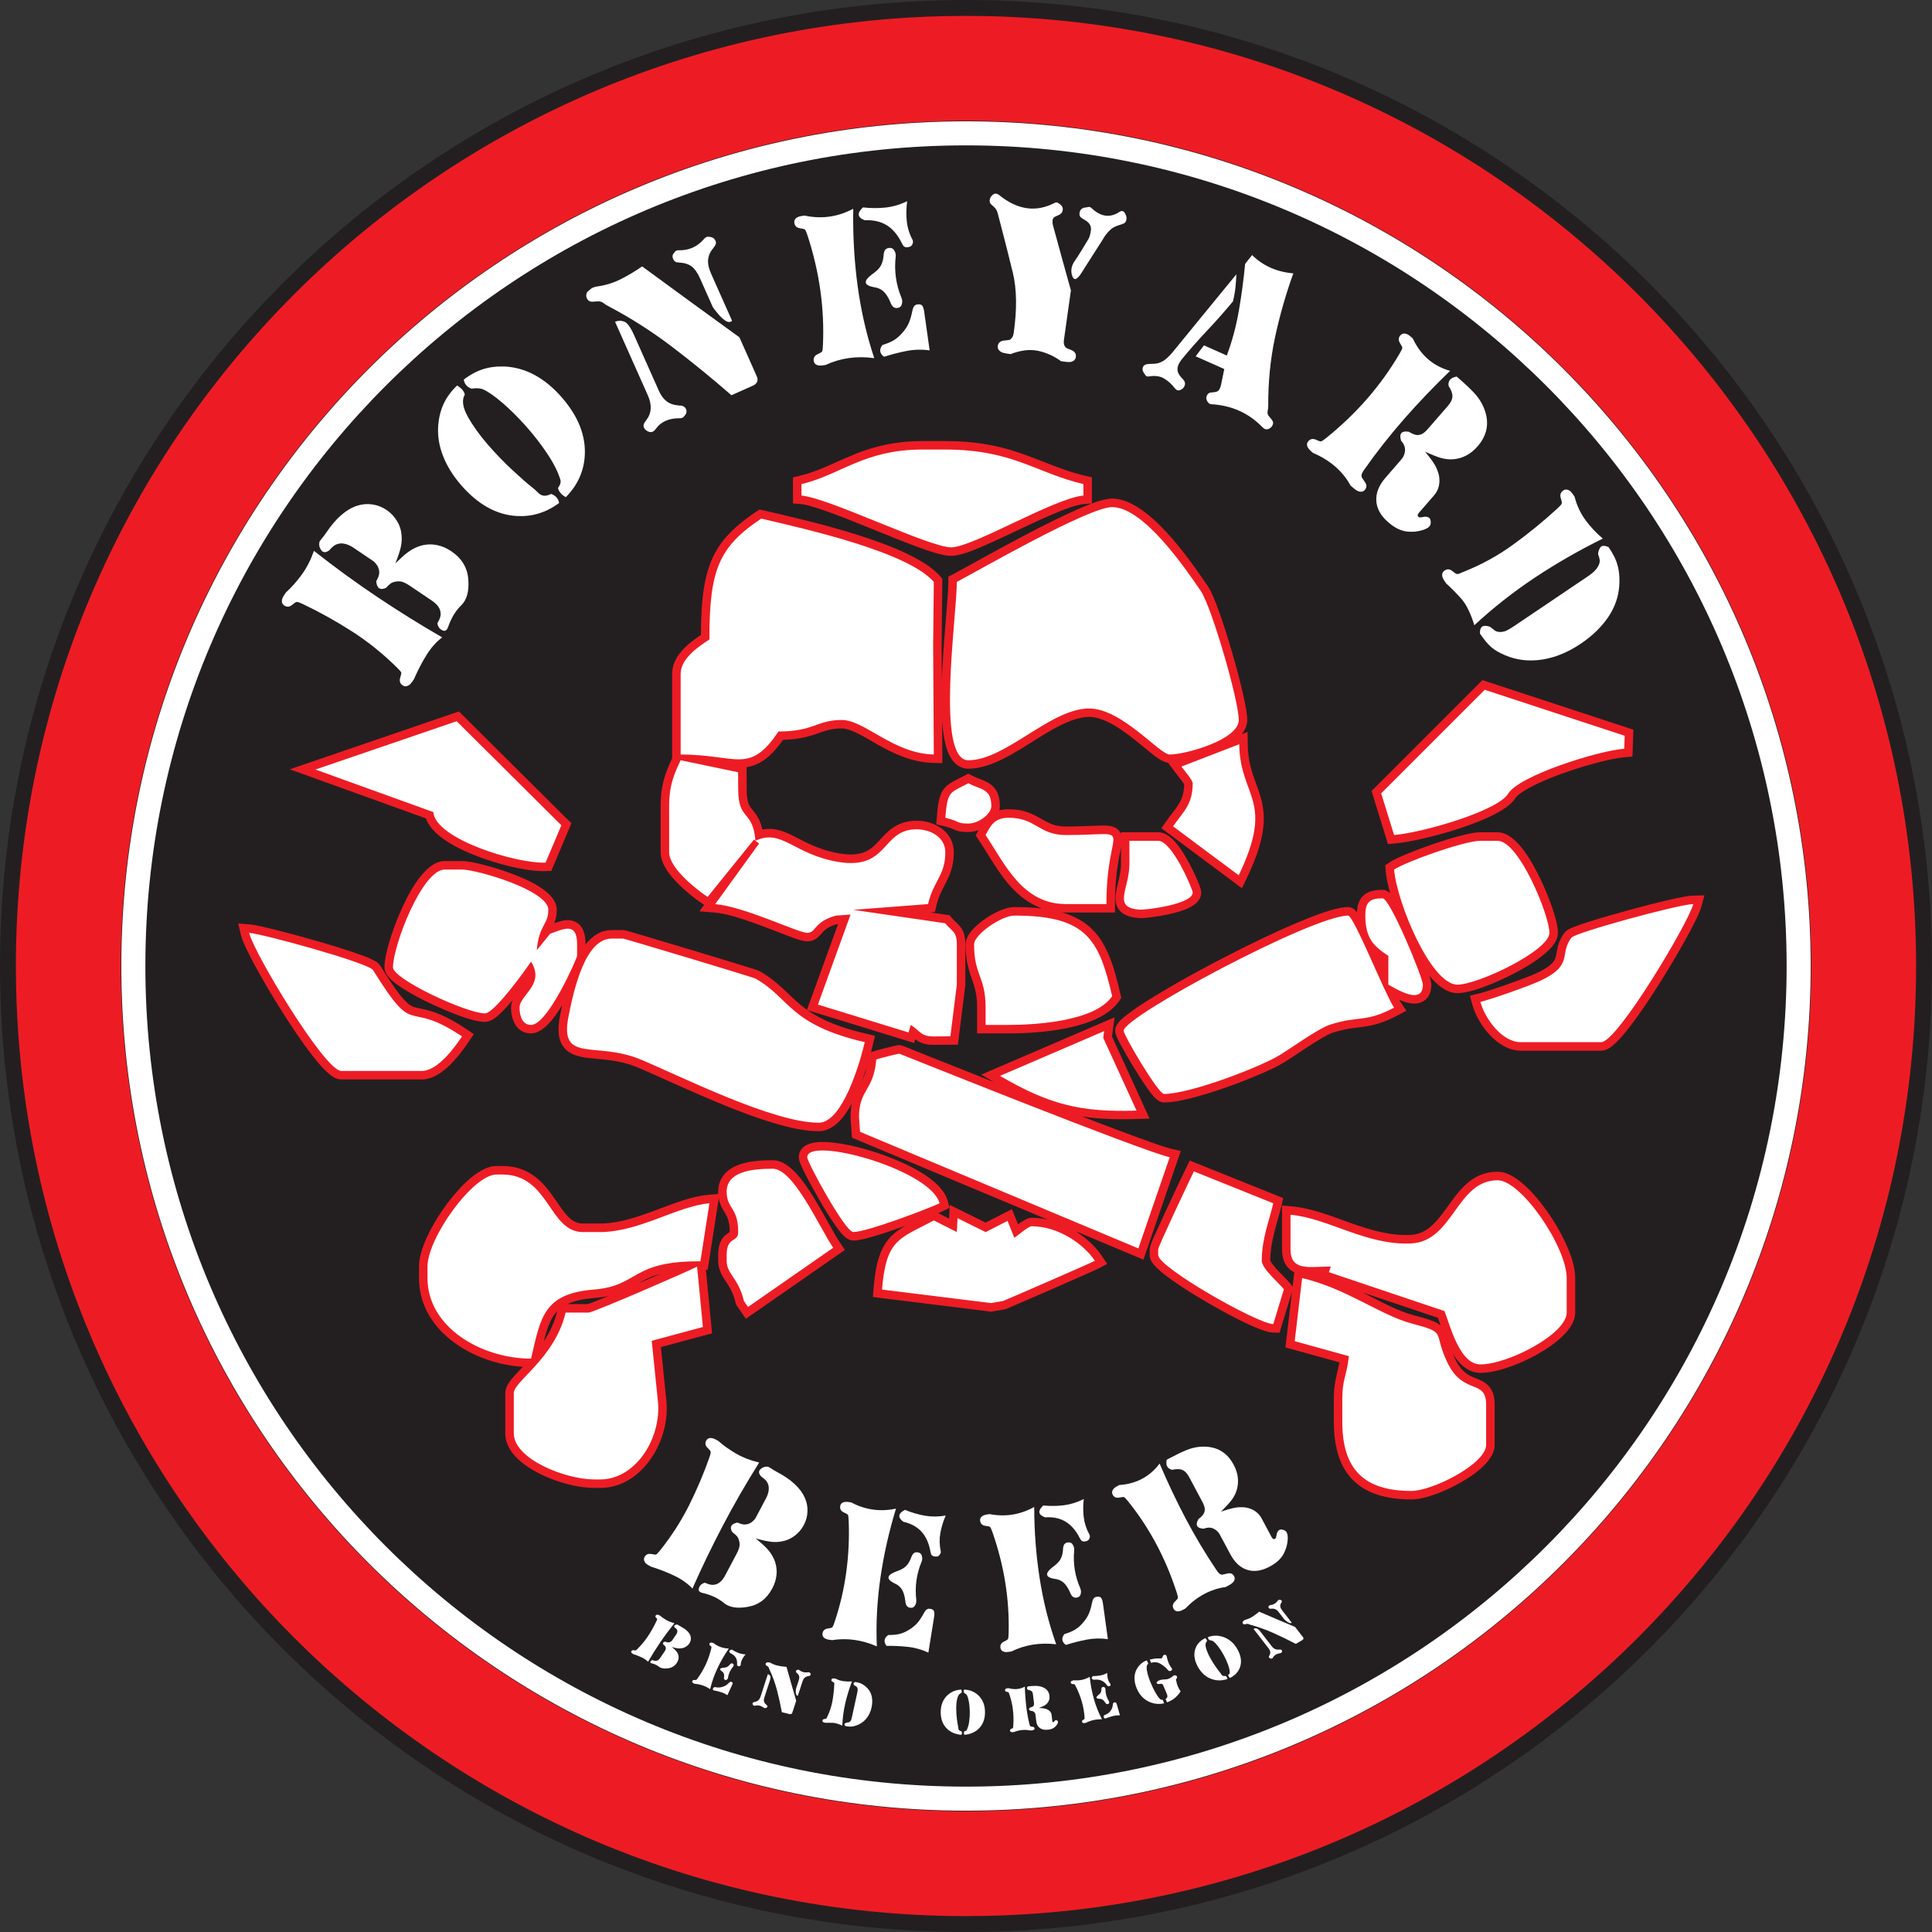
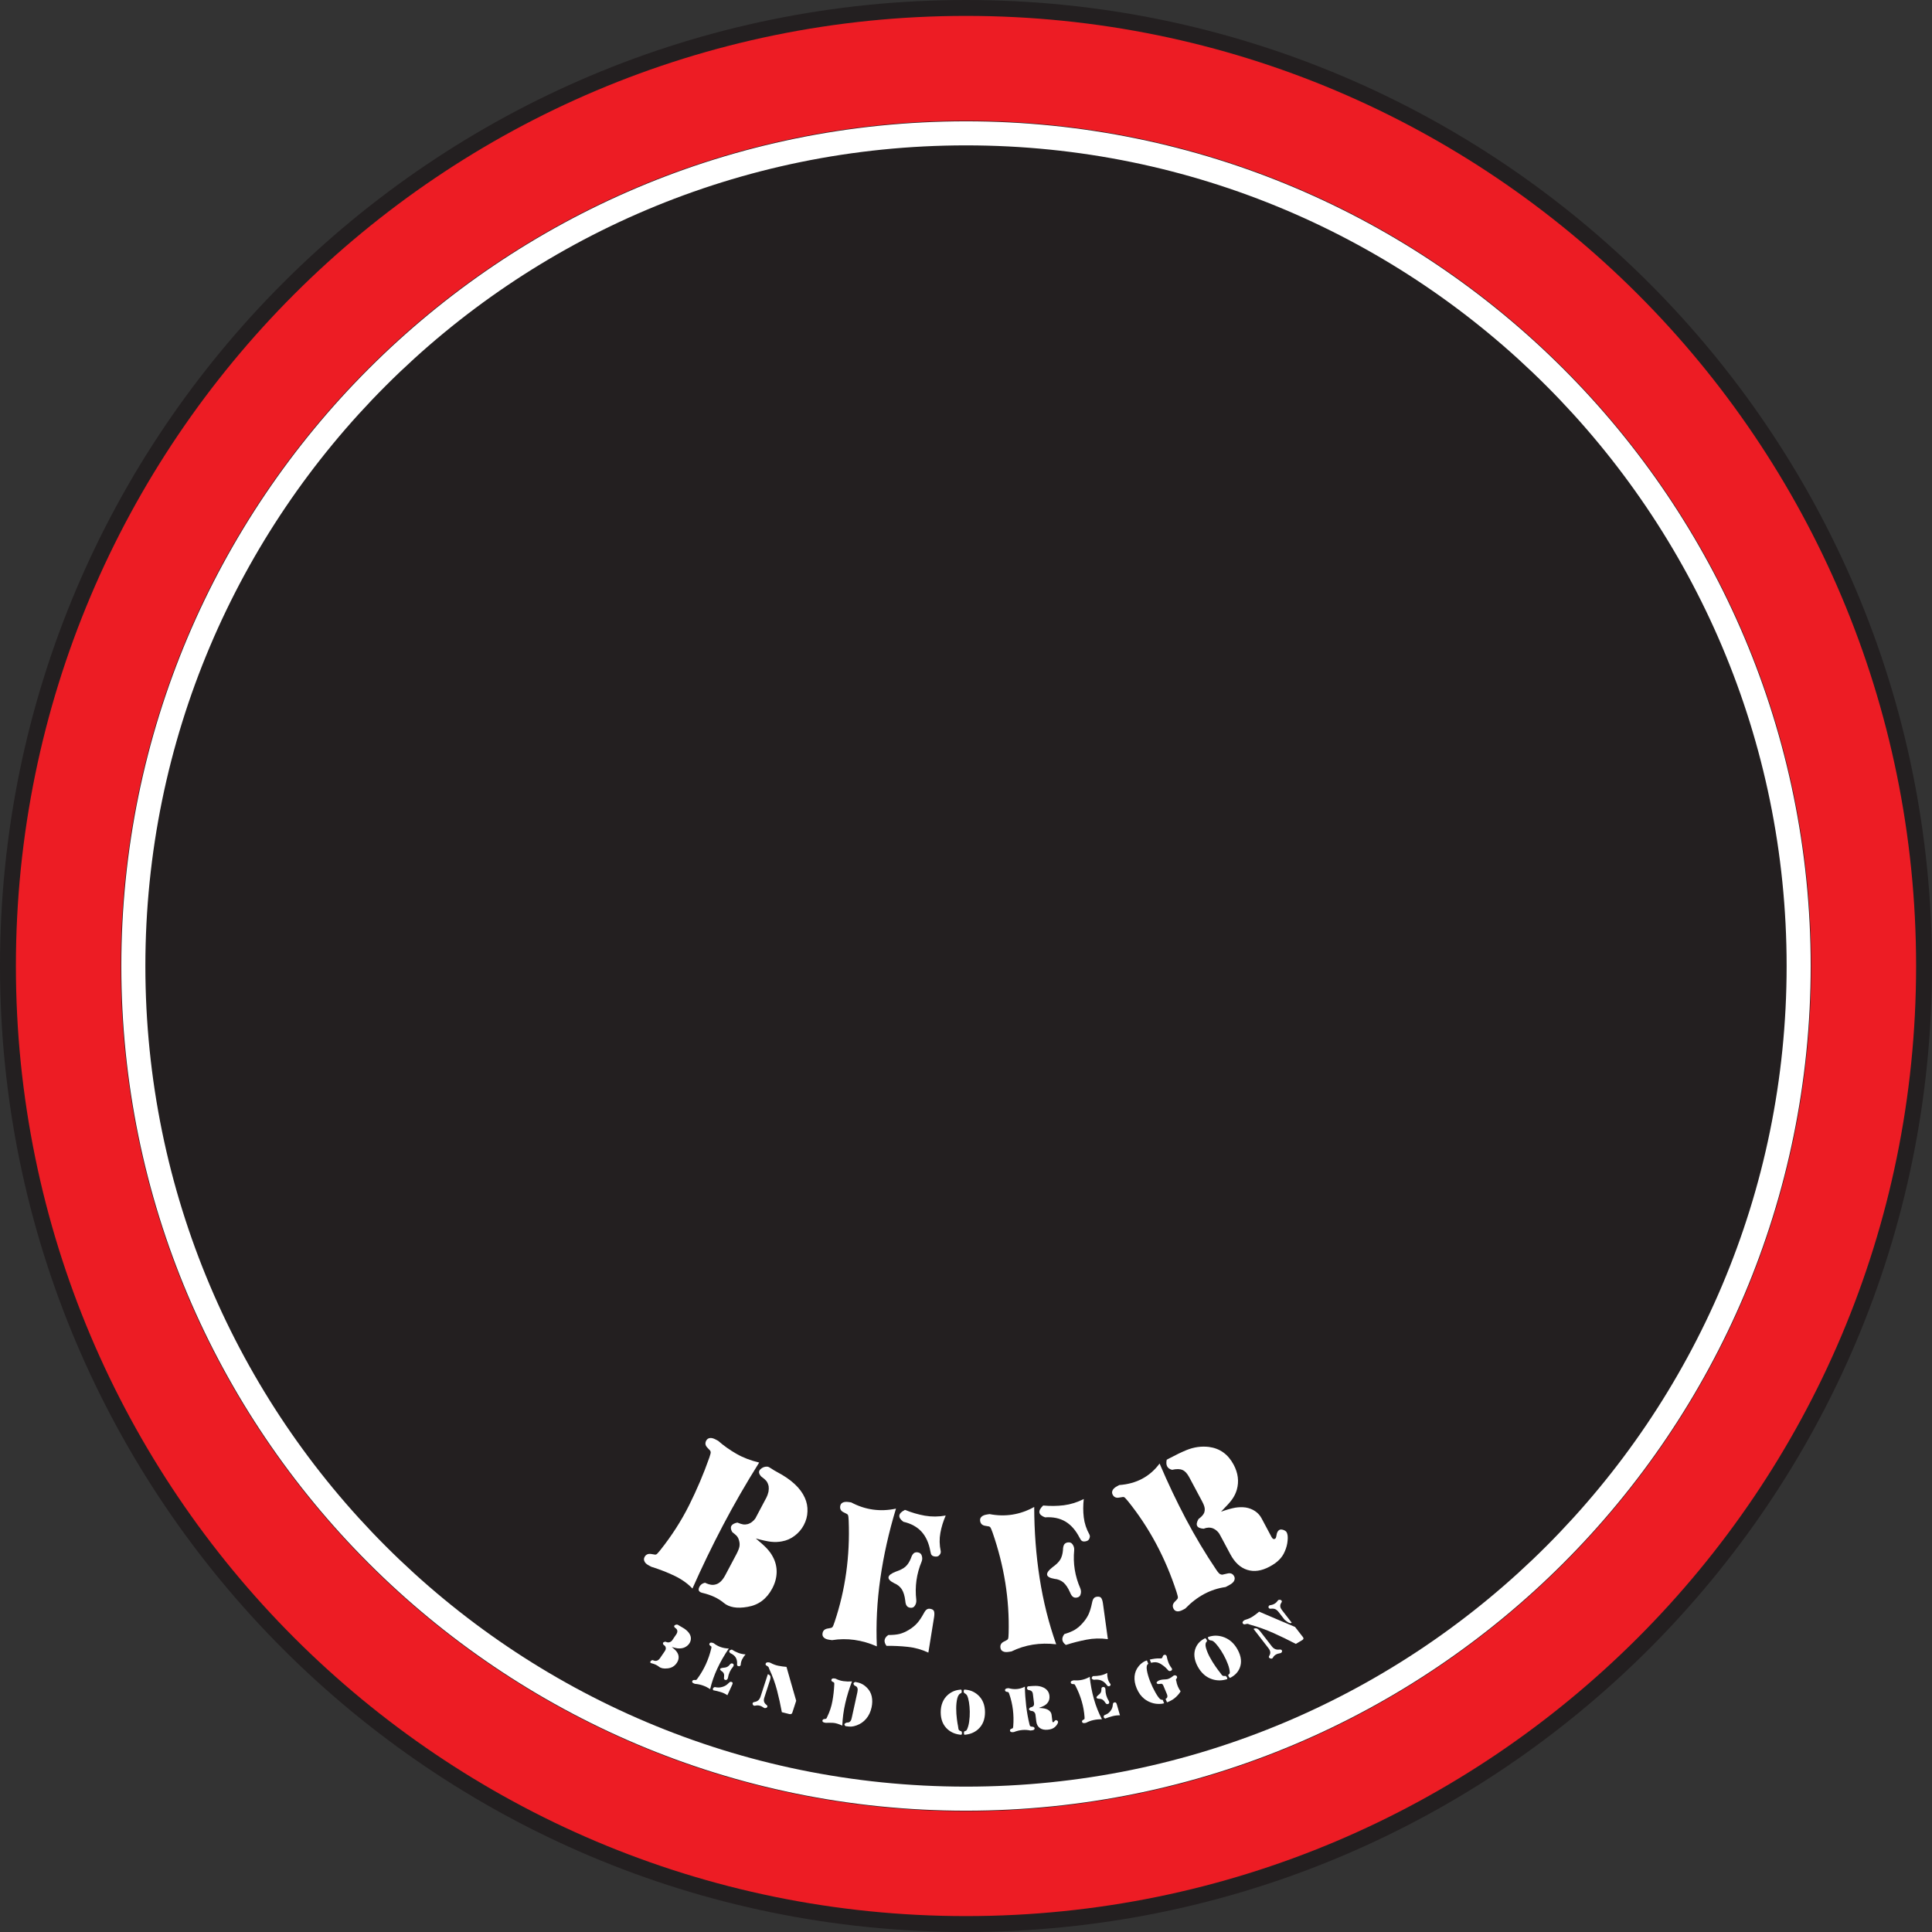
<svg xmlns="http://www.w3.org/2000/svg" fill="none" viewBox="0 0 1440 1440" height="1440" width="1440">
  <rect x="0" y="0" width="1440" height="1440" fill="#333333" stroke="none" />
  <g clip-path="url(#clip0_2413_396)">
    <path fill="#231F20" d="M720 0C1117.56 0 1440 322.44 1440 720C1440 1117.56 1117.56 1440 720 1440C322.44 1440 0 1117.56 0 720C0 322.44 322.44 0 720 0Z" clip-rule="evenodd" fill-rule="evenodd" />
    <path fill="#ED1C24" d="M720 11.85C1111.01 11.85 1428.15 328.98 1428.15 720C1428.15 1111.02 1111.02 1428.15 720 1428.15C328.98 1428.15 11.85 1111.01 11.85 720C11.85 328.99 328.98 11.85 720 11.85Z" clip-rule="evenodd" fill-rule="evenodd" />
    <path fill="#231F20" d="M720 90.03C1067.85 90.03 1349.97 372.16 1349.97 720C1349.97 1067.84 1067.85 1349.97 720 1349.97C372.15 1349.97 90.03 1067.85 90.03 720C90.03 372.15 372.15 90.03 720 90.03Z" clip-rule="evenodd" fill-rule="evenodd" />
    <path fill="white" d="M720 90.42C1067.64 90.42 1349.58 372.35 1349.58 720C1349.58 1067.65 1067.65 1349.58 720 1349.58C372.35 1349.58 90.42 1067.64 90.42 720C90.42 372.36 372.36 90.42 720 90.42ZM720 108.35C1057.75 108.35 1331.65 382.25 1331.65 720C1331.65 1057.75 1057.75 1331.65 720 1331.65C382.25 1331.65 108.35 1057.75 108.35 720C108.35 382.25 382.25 108.35 720 108.35Z" clip-rule="evenodd" fill-rule="evenodd" />
-     <path fill="white" d="M478.63 198.56C473.46 202.16 468.16 205.32 462.68 208.09C457.18 210.87 451.29 212.66 444.99 213.53C442.88 213.89 441.28 214.52 440.22 215.41C439.18 216.31 438.49 216.93 438.14 217.25C437.49 217.84 437.11 218.65 437.01 219.61C436.87 220.53 437.01 221.43 437.42 222.33C437.81 223.21 438.35 223.85 439.08 224.27C439.82 224.74 440.65 224.95 441.54 224.89C442.84 224.78 443.98 224.72 444.92 224.66C446.26 224.51 447.43 224.65 448.42 225.07C448.96 225.3 449.59 225.71 450.34 226.29C451.06 226.85 451.96 227.39 453.02 227.97C470.01 236.9 486.04 247.14 501.12 258.63C516.19 270.13 530.86 282.11 545.17 294.58C547.87 293.38 550.59 292.17 553.31 290.96C556.03 289.75 558.75 288.54 561.45 287.34C564.62 285.65 565.44 283.21 563.86 280.03C561.76 275.3 559.64 270.55 557.51 265.76C555.37 260.96 553.24 256.17 551.11 251.39C539.01 242.63 526.92 233.87 514.82 225.05C502.72 216.24 490.67 207.43 478.64 198.58M458.44 239.84C462.52 248.99 466.58 258.13 470.64 267.23C474.71 276.36 478.76 285.47 482.81 294.55C486 301.72 485.74 307.78 482.01 312.73C480.73 314.38 480.01 315.56 479.79 316.31C479.56 317.1 479.64 317.95 480.04 318.85C480.65 320.21 481.89 321.2 483.76 321.86C485.64 322.49 487.33 321.76 488.82 319.63C492.55 314.35 498.47 311.71 506.57 311.73C507.95 311.78 509 311.36 509.73 310.52C510.47 309.69 510.97 309.03 511.22 308.53C511.81 307.3 511.86 306.12 511.36 304.99C510.68 303.47 509.49 302.59 507.84 302.36C507.34 302.36 506.86 302.33 506.36 302.27C505.9 302.23 505.43 302.16 504.96 302.09C501.72 301.82 498.96 300.78 496.69 298.97C494.44 297.21 492.54 294.55 490.93 290.93C487.88 284.08 484.84 277.26 481.79 270.41C478.74 263.56 475.68 256.69 472.61 249.8C469.96 243.85 467.49 240.47 465.18 239.68C462.88 238.85 460.64 238.91 458.45 239.83M545.63 239.07C543.04 233.26 540.45 227.43 537.84 221.57C535.23 215.71 532.64 209.88 530.03 204.02C528.48 200.54 527.7 197.49 527.72 194.85C527.8 191.36 528.9 188.33 531.04 185.74C532.42 183.99 533.24 182.74 533.48 181.97C533.77 181.26 533.67 180.34 533.16 179.21C532.68 178.13 531.81 177.35 530.57 176.88C529.97 176.65 529.13 176.5 528 176.45C526.86 176.38 525.82 176.89 524.88 177.95C519.83 183.93 513.4 186.79 505.63 186.52C504.56 186.52 503.69 186.89 503.08 187.63C502.46 188.35 502.01 188.96 501.71 189.4C501.12 190.49 501.13 191.7 501.73 193.04C502.15 193.99 502.7 194.65 503.36 195.08C504.01 195.43 505 195.65 506.32 195.7C510.2 195.91 513.26 196.89 515.56 198.63C517.85 200.37 519.93 203.37 521.84 207.66C523.42 211.21 525 214.76 526.59 218.34C528.17 221.89 529.75 225.44 531.33 228.99C538.2 238.47 542.96 241.83 545.62 239.07M351.46 289.68C355.2 289.1 358.18 289.33 360.38 290.36C364.19 292.13 368.99 295.49 374.75 300.47C380.52 305.45 386.27 311.19 392.03 317.65C397.77 324.1 403.04 330.89 407.8 337.99C412.56 345.09 415.85 351.6 417.67 357.54C418.21 359.28 417.62 361.36 415.87 363.78C416.62 366.61 418.57 368.85 421.75 370.54C430.32 361.85 435 351.73 435.82 340.18C436.85 325.17 431.2 310.55 418.85 296.34C406.27 281.86 392.19 274.13 376.6 273.2C370.75 272.93 365.29 273.54 360.22 275.1C355.22 276.7 350.35 279.33 345.63 282.97C346.25 286.34 348.19 288.57 351.46 289.68ZM346.43 294.06C345.81 291.39 343.87 289.16 340.6 287.35C336.34 291.52 333.07 295.97 330.81 300.67C328.54 305.49 327.17 310.83 326.65 316.62C326.01 324.23 327.14 331.84 330.08 339.49C332.98 347.1 337.53 354.48 343.74 361.63C356.19 375.95 369.86 383.6 384.75 384.57C396.32 385.34 406.98 382.13 416.72 374.91C416.19 371.69 414.24 369.44 410.84 368.15C408.25 369.44 406.02 369.8 404.22 369.23C403.11 368.92 401.97 368.18 400.75 366.93C399.57 365.68 398.02 364.32 396.12 362.83C393.34 360.67 388.75 356.66 382.35 350.76C375.95 344.86 369.71 338.41 363.61 331.4C357.5 324.37 352.53 317.42 348.68 310.57C344.83 303.68 344.07 298.19 346.44 294.06M651.18 214.02C653.97 214.32 656.39 215.35 658.42 217.11C660.35 218.88 662.08 221.57 663.58 225.18C664.24 226.95 664.96 228.12 665.82 228.77C666.6 229.45 667.64 229.71 668.91 229.53C670.36 229.33 671.34 228.68 671.85 227.61C672.64 225.82 672.67 223.98 671.97 222.14C667.82 212.17 666.36 201.82 667.61 191.1C667.79 189.44 667.36 187.85 666.33 186.36C665.46 185.08 664.17 184.57 662.47 184.81C661.25 184.98 660.3 185.5 659.63 186.38C658.98 187.39 658.61 188.89 658.54 190.94C658.23 194.02 657.45 196.57 656.2 198.58C654.93 200.57 652.81 202.55 649.85 204.57C643.37 209.46 643.82 212.61 651.18 214.02ZM1080.83 276.41C1068.13 272.83 1058.85 264.76 1052.98 252.2C1052.67 251.94 1052.39 251.69 1052.1 251.44C1051.83 251.21 1051.59 250.99 1051.36 250.79C1049.8 249.43 1048.35 248.71 1047.06 248.62C1045.73 248.5 1044.63 248.95 1043.75 249.96C1042.29 251.64 1042.17 253.47 1043.35 255.5C1043.83 256.29 1044.19 256.96 1044.47 257.48C1044.72 258 1044.91 258.33 1045.02 258.43C1045.18 258.74 1045.22 259.2 1045.11 259.78C1045.07 260.05 1044.4 261.33 1043.13 263.64C1029.31 287.27 1011.14 308.17 988.65 326.31C986.6 327.9 985.42 328.75 985.1 328.81C984.52 329.01 984.06 329.04 983.75 328.9C983.35 328.82 982.32 328.39 980.62 327.65C978.46 326.75 976.63 327.16 975.16 328.85C974.25 329.9 973.95 331.05 974.29 332.31C974.61 333.59 975.56 334.89 977.09 336.21C977.32 336.41 977.57 336.62 977.83 336.86C978.12 337.11 978.4 337.36 978.71 337.62C991.38 343.01 1000.69 351.11 1006.62 361.88C1006.94 362.16 1007.29 362.46 1007.65 362.77C1007.99 363.07 1008.37 363.4 1008.74 363.71C1010.53 365.27 1012.04 366.18 1013.33 366.43C1015 366.71 1016.29 366.29 1017.22 365.23C1018.84 363.36 1018.84 361.32 1017.22 359.15C1015.72 356.95 1015 355.85 1015.04 355.89C1014.86 355.6 1014.77 355.05 1014.79 354.3C1014.73 353.44 1015.44 352.02 1016.9 349.95C1026.01 336.97 1035.94 324.39 1046.64 312.16C1057.34 299.96 1068.75 288.04 1080.83 276.4M1062.14 336.69C1067.99 339.27 1072.11 340.88 1074.53 341.48C1077.47 342.26 1080.37 342.54 1083.25 342.3C1090.22 341.71 1096.26 338.49 1101.34 332.64C1107.58 325.46 1109.66 317.53 1107.59 308.87C1106.1 302.93 1103.15 297.59 1098.76 292.87C1095.8 289.73 1092.01 286.13 1087.36 282.09C1087.09 281.86 1086.83 281.63 1086.54 281.38C1086.27 281.15 1086.01 280.92 1085.74 280.68C1081.19 281.41 1079.17 283.73 1079.68 287.65C1081.72 290.73 1082.65 293.35 1082.54 295.52C1082.5 297.69 1081.3 300.1 1079 302.74C1076.58 305.52 1074.16 308.3 1071.78 311.05C1069.38 313.81 1066.99 316.56 1064.59 319.32C1062.92 321.24 1061.5 322.52 1060.37 323.18C1059.25 323.85 1057.96 324.23 1056.46 324.29C1054.74 324.23 1052.62 323.4 1050.1 321.8C1044.58 320.92 1042.64 323.14 1044.29 328.49C1046.28 330.62 1047.27 332.99 1047.24 335.56C1047.14 337.64 1046.48 339.59 1045.29 341.42C1045.09 341.65 1044.73 342.1 1044.17 342.79C1043.61 343.47 1042.81 344.39 1041.8 345.55C1040.26 347.32 1038.72 349.09 1037.2 350.85C1035.68 352.61 1034.17 354.34 1032.7 356.03C1027.75 361.73 1025.45 367.49 1025.82 373.29C1026.15 379.06 1029.1 384.37 1034.64 389.19C1037.44 391.62 1040.05 393.36 1042.45 394.41C1045.13 395.64 1047.84 396.25 1050.6 396.31C1053.72 396.49 1056.72 396.15 1059.6 395.3C1062.43 394.55 1064.4 393.52 1065.52 392.22C1066.13 391.52 1066.42 390.46 1066.39 389.06C1066.33 387.63 1065.97 386.62 1065.3 386.04C1064.18 385.06 1062.48 384.86 1060.16 385.42C1059.24 385.59 1058.62 385.65 1058.3 385.64C1057.96 385.68 1057.59 385.53 1057.21 385.2C1056.35 384.45 1056.51 383.42 1057.69 382.07C1059.53 379.96 1061.4 377.8 1063.29 375.63C1065.18 373.46 1067.07 371.29 1068.94 369.13C1070.66 367.15 1071.83 364.85 1072.44 362.18C1073.02 359.55 1073.03 356.84 1072.44 354.06C1071.81 351.4 1070.77 348.83 1069.34 346.35C1067.72 343.64 1065.31 340.41 1062.15 336.69M635.96 155.6C624.48 161.7 612.38 163.4 599.72 160.69C599.32 160.75 598.94 160.8 598.57 160.85C598.22 160.9 597.9 160.95 597.6 160.99C595.6 161.27 594.13 161.86 593.21 162.73C592.24 163.61 591.86 164.73 592.05 166.1C592.36 168.3 593.64 169.6 595.89 170.05C597.72 170.38 598.82 170.61 599.19 170.68C599.54 170.78 599.91 171.06 600.28 171.52C600.52 171.77 601.04 173.12 601.89 175.52C610.79 202.79 614.62 230.01 613.37 257.18C613.22 259.77 613.1 261.22 612.93 261.5C612.7 262.07 612.42 262.44 612.11 262.58C611.79 262.83 610.79 263.33 609.12 264.12C607.08 265.2 606.21 266.8 606.51 268.95C606.71 270.37 607.38 271.35 608.55 271.87C609.68 272.48 611.25 272.61 613.25 272.33C613.55 272.29 613.87 272.24 614.22 272.19C614.59 272.14 614.97 272.08 615.37 272.03C626.44 266.85 638.52 265.16 651.61 266.94C645.92 249.82 641.8 231.97 639.26 213.37C636.72 194.76 635.62 175.5 635.96 155.59M294.71 419.89C296.73 414.77 298.06 410.77 298.72 407.86C299.38 404.8 299.57 401.86 299.32 399.07C299.07 395.28 297.97 391.73 295.96 388.43C293.94 385.06 291.37 382.29 288.16 380.13C284.77 377.84 281.21 376.48 277.5 375.98C273.66 375.4 269.91 375.73 266.23 376.93C258.1 379.55 250.45 386.2 243.27 396.85C242.06 398.65 240.9 400.18 239.81 401.43C238.71 402.7 238.12 403.67 238 404.38C237.63 406.51 238.17 408.45 239.58 410.26C241 412.04 242.95 411.99 245.46 410.12C246.88 408.46 248.24 407.22 249.53 406.35C250.84 405.62 252.29 405.2 253.89 405.03C255.17 404.98 256.61 405.19 258.24 405.62C260.1 406.29 261.56 406.97 262.63 407.69C264.68 409.07 266.69 410.43 268.7 411.78C270.71 413.13 272.7 414.48 274.71 415.83C275.36 416.27 276.03 416.72 276.68 417.16C277.33 417.6 277.96 418.02 278.58 418.44C279.42 419.13 280.23 420.1 281.06 421.36C281.77 422.51 282.27 423.76 282.54 425.13C282.74 426.51 282.69 427.76 282.35 428.84C282.15 429.77 281.5 431.28 280.4 433.31C280.94 438.51 283.35 440.14 287.64 438.19C289.09 436.67 290.27 435.55 291.24 434.84C292.22 434.19 293.41 433.75 294.82 433.51C296.61 433.16 298.27 433.22 299.87 433.69C301.44 434.17 303.4 435.19 305.74 436.77C308.42 438.58 311.1 440.38 313.73 442.16C316.37 443.94 319 445.72 321.66 447.51C325.3 449.97 327.46 452.55 328.13 455.25C328.51 456.81 328.53 458.23 328.21 459.51C327.84 461 327.13 462.65 326.03 464.46C326.28 466.88 327.44 468.64 329.52 469.71C331.59 470.8 333.08 469.98 333.98 467.33C336.35 460.56 339.62 455.18 343.75 451.18C347.9 447.19 349.68 440.9 349.06 432.29C348.54 423.35 344.3 416.23 336.37 410.88C332.33 408.16 328.08 406.51 323.65 405.95C319.26 405.42 314.99 406.02 310.84 407.75C308.56 408.65 306.19 410 303.69 411.85C301.53 413.47 298.53 416.16 294.71 419.89ZM658.93 265.92C664.44 264.15 670.02 262.7 675.63 261.61C681.26 260.49 687 260.34 692.9 261.15C692.23 256.38 691.55 251.58 690.88 246.8C690.21 242.03 689.53 237.2 688.85 232.38C688.54 230.18 688.02 228.65 687.3 227.73C686.58 226.94 685.44 226.67 683.89 226.88C682.77 227.04 681.93 227.46 681.37 228.2C680.78 228.87 680.32 230.13 679.96 231.97C679.22 235.62 678.32 238.65 677.22 241.1C676.04 243.61 674.46 245.95 672.52 248.11C670.57 250.37 668.43 252.23 666.14 253.65C664.07 254.88 661.25 256.05 657.69 257.16C655.15 260.5 655.56 263.42 658.92 265.93M1194.66 401.44C1189.65 397.21 1185.32 392.55 1181.61 387.47C1177.91 382.39 1175.24 376.63 1173.61 370.24C1173.4 369.93 1173.19 369.61 1172.97 369.3C1172.76 368.99 1172.56 368.69 1172.36 368.4C1171.17 366.64 1169.96 365.57 1168.74 365.15C1167.51 364.67 1166.3 364.82 1165.12 365.61C1163.24 366.88 1162.6 368.68 1163.22 371C1163.74 372.9 1164.03 374.01 1164.12 374.32C1164.14 374.61 1164.07 375.06 1163.86 375.65C1163.67 376.14 1162.68 377.24 1160.88 378.91C1150.35 388.57 1139.36 397.56 1127.91 405.86C1116.47 414.18 1104.04 420.98 1090.63 426.29C1089.67 426.63 1088.88 426.99 1088.25 427.32C1087.6 427.67 1087.02 427.84 1086.5 427.83C1085.76 427.81 1085.32 427.71 1085.17 427.57C1084.86 427.47 1083.92 426.8 1082.37 425.53C1080.49 424.06 1078.58 423.98 1076.66 425.27C1075.53 426.03 1074.94 427.1 1074.88 428.45C1074.88 429.76 1075.44 431.27 1076.6 432.98C1076.8 433.27 1077 433.57 1077.21 433.88C1077.42 434.19 1077.63 434.51 1077.85 434.82C1081.67 438.27 1085.42 442.07 1089.13 446.21C1092.83 450.38 1096.09 456.98 1098.9 466.02C1112.94 452.99 1128.01 441.15 1144.02 430.5C1160.07 419.86 1176.95 410.17 1194.67 401.42M1128.48 466.69C1125.99 468.37 1124.02 469.51 1122.61 470.13C1121.16 470.74 1119.69 471.03 1118.16 471.06C1116.82 471.02 1115.72 470.79 1114.84 470.38C1114 469.91 1112.61 468.87 1110.66 467.2C1105.28 465.32 1102.77 467.01 1103.11 472.29C1106.09 476.7 1108.89 480.05 1111.5 482.34C1114.05 484.54 1117.45 486.51 1121.68 488.32C1130.29 492.01 1139.53 493.12 1149.33 491.62C1159.01 490.17 1168.67 486.22 1178.32 479.71C1186.73 474.04 1193.52 467.48 1198.61 460.05C1203.58 452.71 1206.34 444.88 1206.91 436.52C1207.53 427.91 1206.16 420.47 1202.83 414.22C1201.68 412.07 1200.38 409.91 1198.88 407.69C1195.87 406.52 1193.88 406.55 1192.9 407.86C1191.93 409.13 1191.32 410.84 1191.09 412.95C1191.96 415.23 1192.38 416.98 1192.33 418.26C1192.33 419.48 1191.86 420.86 1190.96 422.41C1189.66 424.72 1187.28 427.02 1183.85 429.34C1174.62 435.56 1165.37 441.8 1156.15 448.03C1146.9 454.27 1137.69 460.48 1128.49 466.69M234 410.6C231.67 417.22 228.7 423.07 225.06 428.1C221.42 433.13 217.41 437.68 213 441.73C212.79 442.04 212.56 442.38 212.37 442.67C212.16 442.98 211.96 443.28 211.76 443.57C210.6 445.29 210.06 446.77 210.08 448.04C210.09 449.42 210.67 450.51 211.82 451.28C213.74 452.58 215.64 452.48 217.51 451.01C219.1 449.83 220.02 449.14 220.25 448.93C220.62 448.75 221.06 448.68 221.6 448.69C222.12 448.68 223.5 449.21 225.72 450.22C238.32 456.22 250.54 463.03 262.38 470.62C274.2 478.2 285.36 487.19 295.86 497.53C297.74 499.44 298.71 500.52 298.84 500.79C299.07 501.31 299.17 501.74 299.1 502.12C299.06 502.46 298.76 503.57 298.2 505.44C297.62 507.79 298.26 509.59 300.1 510.83C301.27 511.62 302.5 511.75 303.74 511.21C304.96 510.85 306.14 509.78 307.32 508.02C307.52 507.73 307.71 507.43 307.93 507.12C308.13 506.83 308.35 506.49 308.57 506.18C311.42 499.61 314.54 493.58 317.91 488.18C321.29 482.76 325.19 478.38 329.57 475.04C313.48 465.77 297.45 455.81 281.51 445.15C265.56 434.49 249.74 422.96 234.01 410.58M921.52 204.45C913.63 214.11 905.72 223.74 897.8 233.4C889.88 243.05 882 252.69 874.13 262.37C871.58 265.43 869.17 267.68 866.93 269.11C865.29 270.01 863.88 270.57 862.7 270.79C861.55 271.08 859.63 271.22 857 271.24C854.28 271.27 852.6 271.99 851.98 273.4C851.36 274.78 851.46 276.12 852.23 277.38C852.6 278.04 853.07 278.78 853.67 279.6C854.28 280.45 855.11 280.77 856.16 280.6C860.82 279.8 864.66 280.32 867.66 282.13C870.65 283.91 873.29 286.3 875.55 289.23C876.76 290.85 878.14 291.35 879.64 290.72C881.16 290.1 882.21 289.16 882.8 287.84C883.58 286.09 883.29 284.44 881.92 282.92C881.54 282.53 881.16 282.14 880.82 281.74C880.45 281.33 880.13 280.94 879.82 280.52C877.46 277.81 877.01 274.85 878.44 271.64C878.93 270.53 879.71 269.28 880.75 267.89C886.65 260.71 893.01 253.51 899.8 246.31C906.6 239.11 912.96 231.89 918.93 224.69C919.82 221.19 920.47 217.75 920.82 214.37C921.18 210.96 921.4 207.67 921.53 204.46M933.27 190.09C932.38 191.21 931.49 192.34 930.58 193.45C929.7 194.55 928.85 195.66 928.03 196.76C926.92 208.45 925.38 220.03 923.38 231.52C921.42 243 918.42 254.15 914.39 264.98C911.55 263.72 908.72 262.45 905.88 261.19C903.04 259.93 900.21 258.67 897.37 257.4C896.32 258.76 895.29 260.15 894.24 261.51C893.19 262.87 892.19 264.25 891.21 265.58C894.71 267.14 898.27 268.72 901.82 270.3C905.37 271.88 908.94 273.47 912.5 275.05C912.09 277.08 911.66 279.1 911.26 281.13C910.83 283.15 910.43 285.16 910.02 287.15C909.86 287.88 909.59 288.67 909.21 289.52C908.79 290.47 908.24 291.13 907.58 291.56C906.89 292 905.94 292.27 904.73 292.31C902.89 292.46 901.7 292.67 901.12 292.97C900.48 293.29 899.96 293.97 899.49 295.01C898.98 296.16 899 297.36 899.57 298.61C900.48 300.34 901.5 301.24 902.67 301.26C917.89 302.13 930.6 307.78 940.78 318.23C942.28 319.84 943.79 320.34 945.31 319.78C946.83 319.21 947.9 318.25 948.49 316.91C948.91 315.96 949.01 315.07 948.76 314.27C948.46 313.53 947.78 312.56 946.74 311.35C945.39 310.03 944.73 308.8 944.75 307.62C944.75 306.93 944.82 306.16 945 305.38C945.16 304.59 945.23 303.74 945.27 302.85C945.16 284.92 946.84 267.8 950.32 251.47C953.83 235.16 958.37 219.25 963.97 203.75C951.55 202.67 941.31 198.11 933.23 190.07M801.59 193.72C798.66 197.54 797.83 201.45 799.08 205.42C800.36 209.4 802.66 208.75 806.06 203.44C806.87 202.18 808.12 200.21 809.79 197.54C811.62 194.66 813.48 191.76 815.35 188.81C817.19 185.86 819.08 182.91 821 179.99C822.35 177.81 823.18 176.45 823.51 175.93C825 173.82 826.69 171.97 828.62 170.38C829.97 169.32 832.11 168.37 835.07 167.49C836.66 167.03 837.8 166.52 838.41 166.02C839.03 165.39 839.43 164.56 839.58 163.48C839.8 161.93 839.38 160.34 838.36 158.72C837.31 157.1 835.97 156.86 834.31 157.97C827.29 162.59 820.37 161.62 813.51 155.05C812.72 154.33 811.89 154.08 810.99 154.31C810.12 154.54 809.49 154.66 809.08 154.65C808.07 154.74 807.27 154.98 806.66 155.36C805.52 156.04 804.86 157.12 804.65 158.57C804.47 159.84 804.62 160.81 805.13 161.49C805.53 162.08 806.74 162.94 808.72 164.08C812.1 165.98 813.55 168.56 813.09 171.78C812.65 174.9 811.95 177.18 811.01 178.57C809.93 180.3 808.34 182.91 806.27 186.39C804.18 189.84 802.61 192.27 801.58 193.68M643.2 154.58C638.57 158.85 639.02 162.05 644.55 164.18C650.98 163.86 656.46 165.11 660.98 167.91C665.45 170.72 669.15 175.1 672.08 181.06C672.81 182.61 673.45 183.54 674.05 183.84C674.64 184.27 675.58 184.39 676.78 184.22C678.15 184.03 679.13 183.51 679.7 182.69C680.55 181.27 680.72 180 680.21 178.87C677.78 174.29 676.33 169.58 675.85 164.73C675.35 159.91 675.47 154.97 676.14 149.96C670.89 152.53 665.48 154.11 659.98 154.7C654.45 155.27 648.86 155.22 643.19 154.59M798.18 216.39C795.96 208.41 793.75 200.42 791.51 192.41C789.27 184.4 787.09 176.37 784.93 168.32C784.48 166.8 784.37 165.39 784.56 164.06C784.73 162.86 785.33 162 786.4 161.49C786.84 161.3 787.27 161.13 787.68 160.93C788.12 160.74 788.55 160.52 789.04 160.31C790.83 159.57 791.88 158.26 792.14 156.41C792.33 155.04 791.77 153.76 790.51 152.59C790.1 152.28 789.49 151.86 788.7 151.29C787.91 150.72 787.02 150.7 786.06 151.22C772.2 158.42 758.43 156.49 744.77 145.42C743.07 144.09 741.51 143.97 740.11 145.05C738.71 146.15 737.91 147.44 737.71 148.92C737.57 149.89 737.69 150.7 738.03 151.34C738.35 152 739.21 152.88 740.66 154.03C742.12 155.23 743.15 156.98 743.72 159.25C748.25 176.5 752 191.2 754.93 203.34C757.84 215.47 758.07 230.34 755.6 247.91C755.3 250.06 754.66 251.55 753.69 252.41C753.12 252.99 752.68 253.29 752.36 253.34C751.49 253.52 750.14 253.69 748.34 253.82C745.57 254.14 744 255.5 743.65 257.95C743.45 259.4 744.01 260.68 745.36 261.76C746.24 262.6 747.94 263.17 750.49 263.53C750.91 263.59 751.36 263.65 751.84 263.72C752.29 263.78 752.79 263.85 753.26 263.92C760.83 261.01 767.67 260.21 773.81 261.51C779.92 262.83 785.58 265.38 790.83 269.2C791.28 269.26 791.73 269.33 792.23 269.4C792.71 269.47 793.21 269.54 793.68 269.6C796.33 269.97 798.12 269.94 799.08 269.47C800.72 268.86 801.64 267.74 801.87 266.14C802.21 263.69 801.06 261.95 798.43 260.87C796.4 260.1 795.17 259.57 794.78 259.31C794.44 259.16 794.04 258.75 793.61 258.02C792.92 256.93 792.71 255.32 793.02 253.17C793.88 247.07 794.74 240.95 795.6 234.82C796.46 228.7 797.33 222.55 798.19 216.4" />
-     <path fill="#ED1C24" d="M349.62 776.01C342.21 787.08 328.97 804.55 314.34 804.55H254.3C250.05 804.55 246.22 801.46 243.3 798.68C239.6 795.17 236.2 791.03 233.06 787.02C224.56 776.14 216.74 764.3 209.39 752.61C202.57 741.76 195.96 730.65 189.87 719.37C187.53 715.05 185.24 710.66 183.17 706.2C181.82 703.3 180.25 699.85 179.53 696.74L177.56 688.28L186.22 689C188.63 689.2 191.23 689.76 193.6 690.27C197.31 691.06 201.01 691.95 204.7 692.86C214.44 695.28 224.14 697.92 233.79 700.68C244.17 703.65 254.61 706.76 264.82 710.28C268.5 711.55 272.23 712.88 275.8 714.44C278.48 715.61 281.83 717.15 283.42 719.71C286.69 724.99 290.04 730.26 293.59 735.36C295.79 738.52 298.13 741.72 300.69 744.6C303.03 747.23 305.45 749.57 308.87 750.66C310.52 751.19 312.3 751.5 314 751.85C316.72 752.41 319.37 753.05 322.02 753.89C331.19 756.82 339.93 761.9 347.89 767.23L353.15 770.75L349.63 776.01H349.62ZM1101.96 740.59C1104.9 739.91 1107.95 738.89 1110.83 737.96C1115.28 736.52 1119.71 735.01 1124.12 733.45C1128.27 731.98 1132.41 730.48 1136.52 728.91C1139.39 727.81 1142.35 726.68 1145.14 725.39C1149.09 723.56 1154.34 720.83 1157.25 717.49C1158.84 715.66 1159.44 713.96 1159.92 711.63C1160.42 709.21 1160.74 706.85 1161.43 704.46C1162.45 700.96 1164.04 697.87 1166.28 694.99C1167.93 692.86 1171.18 691.63 1173.65 690.68C1177.16 689.33 1180.78 688.15 1184.37 687.01C1194.5 683.79 1204.77 680.87 1215.02 678.08C1224.42 675.53 1233.89 673.07 1243.38 670.88C1247.01 670.04 1250.66 669.23 1254.33 668.55C1256.74 668.1 1259.48 667.6 1261.93 667.54L1270.36 667.35L1268.18 675.5C1267.37 678.54 1265.8 681.86 1264.44 684.7C1262.32 689.12 1260.02 693.47 1257.68 697.77C1251.53 709.04 1244.93 720.14 1238.12 731.02C1230.79 742.72 1223.01 754.58 1214.56 765.5C1211.45 769.52 1208.08 773.67 1204.41 777.2C1201.51 780 1197.7 783.12 1193.46 783.12H1133.42C1116.31 783.12 1101.34 763.59 1097.29 748.4L1095.6 742.08L1101.97 740.6L1101.96 740.59ZM421.54 609.31L425.94 613.54L410.9 649.11L406.89 649.27C400.35 649.54 393.02 648.41 386.61 647.14C378.29 645.49 369.98 643.2 361.96 640.45C348.78 635.93 322.81 625.51 317.51 610L216.02 573.39L342.06 530.28L421.53 609.3L421.54 609.31ZM1022.27 589.56L1104.91 506.92L1217.42 543.86L1216.73 563.91L1211.12 564.38C1205.31 564.86 1198.97 566.33 1193.31 567.73C1185.29 569.72 1177.31 572.11 1169.49 574.77C1160.51 577.83 1151.31 581.34 1142.84 585.63C1139.53 587.3 1131.43 591.66 1129.46 594.89C1119.37 611.51 1058.9 627.11 1039.59 628.71L1034.52 629.13L1022.27 589.56ZM595.94 354.64C602.76 353.05 609.21 350.63 615.63 347.87C625.7 343.54 635.32 338.8 645.77 335.32C659.44 330.77 673.02 328.75 687.43 328.75H704.58C718.8 328.75 732.73 330.13 746.54 333.58C757.19 336.24 767.12 340.03 777.3 344.05C787.78 348.19 797.92 352.08 808.93 354.65L813.82 355.79V375.22L808.02 375.7C802.32 376.17 794.37 379.32 789.07 381.45C779.94 385.13 770.95 389.35 762.04 393.55C752.02 398.26 742 403.12 731.81 407.46C725.64 410.08 715.58 414.32 708.86 414.32C702.14 414.32 690.81 410.16 684.31 407.79C672.75 403.57 661.33 398.86 649.92 394.24C639.31 389.95 628.66 385.61 617.9 381.72C613.7 380.2 609.45 378.74 605.16 377.5C602.57 376.76 599.51 375.92 596.83 375.7L591.03 375.22V355.79L595.92 354.65L595.94 354.64ZM791.75 680.11C800.22 682.6 808.06 686.59 814.36 692.93C826.54 705.19 831.31 724.7 835.11 741.03L835.73 743.71L834.2 745.99C820.04 767.14 775.1 770.24 751.75 770.24H728.27V751.04C728.27 742.63 727.16 737.37 724.36 729.6C721.06 720.45 719.7 713.73 719.7 703.86C719.7 695.63 729.83 687.7 736.09 683.65C741.51 680.15 749.47 676.09 756.05 676.09C762.63 676.09 769.64 676.29 776.59 677.11C771.85 675.39 767.36 672.95 763.09 669.76C747.99 658.47 739.58 641.19 729.35 625.91L727.22 622.73L729.04 619.37C729.15 619.16 729.26 618.95 729.38 618.75C726.93 619.63 724.35 620.14 721.75 620.14C718.56 620.14 715.51 620.02 712.5 618.88C711.35 618.45 710.24 617.9 709.09 617.45C707.16 616.7 705.13 616.15 703.12 615.67L697.83 614.4L698.28 608.98C698.86 602.02 699.33 592.72 704.14 587.23C707.66 583.22 714.08 580.67 718.78 578.18L721.74 576.61L724.7 578.18C729.57 580.76 735.26 581.79 739.46 585.51C744 589.52 745.22 595.1 745.22 600.93C745.22 601.98 745.08 603.01 744.81 604.01C747.01 603.43 749.33 603.17 751.76 603.17C761.76 603.17 767.93 605.58 776.37 610.45C782.83 614.18 786.95 616.03 794.65 616.03C803.06 616.03 811.31 615.6 819.7 615.36C824.65 615.22 830.75 614.99 834.15 619.3C834.74 620.05 835.18 620.85 835.5 621.68V620.31H863.27C872.86 620.31 880.77 633.41 884.9 640.74C887.31 645.01 895.33 660.47 895.33 665.24C895.33 675.72 879.4 679.6 871.4 681.37C867.07 682.33 862.65 683.08 858.25 683.64C855.61 683.97 852.15 684.43 849.5 684.28C843.19 683.91 836.13 682.39 832.93 676.27C830.27 671.16 831.64 665.18 832.91 659.89C834.19 654.54 835.51 649.36 835.51 643.8V631.72C835.12 633.83 834.66 635.94 834.26 638.02C831.98 649.97 831.02 661.64 831.02 673.82V680.15H794.67C793.7 680.15 792.74 680.13 791.78 680.08M1011.37 679.9C1012.08 668.27 1017.93 663.23 1030.49 663.23C1032.56 663.23 1034.41 664.19 1036.05 665.63C1034.53 660.09 1033.23 654.22 1032.76 648.64L1032.45 644.93L1035.54 642.86C1039.33 640.32 1044.72 638.11 1048.95 636.36C1055.45 633.67 1062.1 631.22 1068.76 628.94C1075.16 626.75 1081.66 624.7 1088.2 622.99C1092.79 621.79 1098.65 620.35 1103.39 620.35H1116.25C1130.63 620.35 1143.1 644.63 1148.37 655.67C1152.85 665.06 1161.18 684.91 1161.18 695.29C1161.18 702.53 1154.13 708.85 1148.86 712.93C1141.75 718.41 1133.43 723.13 1125.41 727.14C1115.72 731.97 1097.1 740.22 1086.24 740.22C1078.66 740.22 1071.54 734.71 1065.37 727.27C1066.19 729.79 1066.84 732.28 1066.84 733.89C1066.84 738.78 1065.33 743.58 1060.93 746.25C1055.42 749.59 1048.44 747.62 1042.93 745.25C1043.39 746.05 1043.85 746.82 1044.33 747.52L1048.24 753.35L1042.03 756.63C1033.15 761.33 1025.63 764.06 1015.7 765.37C1012.39 765.81 1009.08 766.13 1005.79 766.67C1001.62 767.36 997.57 768.37 993.55 769.65C990.97 770.47 988 772.16 985.65 773.51C981.9 775.66 978.23 778 974.6 780.37C968.9 784.08 963.27 787.99 957.5 791.58C951.94 795.04 945.27 797.99 939.26 800.59C930.81 804.24 922.17 807.58 913.48 810.62C905.2 813.52 896.76 816.21 888.26 818.37C881.82 820 874.19 821.7 867.53 821.7C862.54 821.7 858.5 815.73 855.87 812.11C852.15 806.98 848.69 801.54 845.37 796.14C842.12 790.84 838.94 785.45 835.98 779.98C834.44 777.14 831.18 771.42 831.18 768.21C831.18 763.07 836.83 758.73 840.54 755.88C846.45 751.35 852.96 747.22 859.3 743.31C877.56 732.05 896.72 721.67 915.81 711.88C932.95 703.1 950.5 694.58 968.27 687.15C977.42 683.33 994.89 676.1 1004.76 676.1C1007.68 676.1 1009.74 677.8 1011.37 679.9ZM645.94 795.46C644.88 798.76 643.75 802.03 642.55 805.23C643.06 804.24 643.54 803.22 643.97 802.16C644.85 799.99 645.48 797.74 645.94 795.46ZM801.97 917.88C809.77 922.76 816.57 929.09 821.34 936.21L825.25 942.04L819.04 945.32C817.65 946.06 816.13 946.71 814.69 947.36C812.06 948.55 809.41 949.73 806.77 950.9C799.37 954.18 791.94 957.42 784.52 960.66C776.64 964.09 768.76 967.51 760.87 970.92C758.25 972.05 755.63 973.18 753.01 974.3C751.7 974.86 750.05 975.68 748.53 975.97L739.75 977.49L738.83 977.65L650.6 966.71L651.1 960.65C652.21 947.27 654.18 931.78 663.97 921.69C667.1 918.47 670.76 915.96 674.61 913.72C673.34 914.18 672.07 914.63 670.79 915.08C664.2 917.4 657.53 919.65 650.81 921.6C646.55 922.83 640.39 924.62 635.97 924.62C630.45 924.62 625.77 917.77 622.91 913.74C618.65 907.73 614.75 901.29 611.05 894.92C607.38 888.62 603.83 882.2 600.53 875.7C599 872.7 595.34 865.86 595.34 862.54C595.34 861.1 595.64 859.68 596.25 858.37C600.24 849.75 614.22 850.82 621.92 851.75C634.15 853.22 647.06 856.78 658.64 860.94C673.41 866.24 701.94 878.45 706.42 895.22L707.77 900.29L703.04 902.56C701.83 903.14 700.59 903.69 699.34 904.23L707.36 908.27L707.9 898.03L734.6 911.26L754.24 901.25L758.81 912.52C762.18 910 765.86 907.68 768.92 907.68C772.9 907.68 776.95 908.17 780.98 909.09L634.99 847.94L633.93 832.75V832.53C633.93 828.85 634.21 825.62 634.87 822.53C629.26 832.89 621.12 843.15 610.24 843.15C599.36 843.15 587.52 840.24 577.2 837.19C564.34 833.39 551.66 828.59 539.25 823.54C527.08 818.58 515.05 813.28 503.05 807.91C493.7 803.72 484.35 799.4 474.89 795.47C465.2 791.44 455.82 790.2 445.5 789.24C437.69 788.52 427.75 788.03 421.78 782.31C414.92 775.74 415.79 765.25 417.45 756.76C417.89 754.54 418.38 752.01 418.97 749.27C413.51 758.3 404.94 770.25 395.82 770.25C385.14 770.25 380.91 760.35 380.91 751.05C380.91 749.03 381.32 747.21 382.01 745.51C379.49 748.52 376.86 751.48 374.11 754.21C370.91 757.39 366.3 761.66 361.51 761.66C351.6 761.66 332.37 753.29 323.28 749.08C315.26 745.36 307.02 741.16 299.61 736.33C294.67 733.11 286.56 727.63 286.56 721.02C286.56 715.33 288.35 708.34 289.93 702.88C292.18 695.09 295.04 687.35 298.28 679.92C303.47 668.02 316.04 641.78 331.48 641.78H344.34C348.95 641.78 355 643.22 359.47 644.34C366.52 646.09 373.56 648.28 380.38 650.8C391.11 654.76 414.99 664.19 414.99 678.14C414.99 681.73 414.42 684.87 413.1 688.09C418.07 686.3 423.59 684.67 428.58 686.95C435.13 689.94 436.44 697.42 436.44 703.87V703.91C441.53 697.49 447.88 693.25 455.84 693.25H464.42C466.01 693.25 469.12 694.3 470.69 694.75C474.46 695.84 478.22 696.95 481.98 698.07C493.24 701.4 504.49 704.78 515.74 708.16C526.85 711.51 537.97 714.87 549.06 718.29C552.83 719.45 556.6 720.62 560.36 721.81C562.01 722.34 564.82 723.1 566.3 723.94C573.88 728.21 579.78 733.22 586.02 739.19C591.21 744.16 595.85 748.64 601.46 752.66L624.67 688.65L624.16 688.69C620.58 689.69 617.07 691.15 614.32 693.72C611.96 695.92 610.52 698.41 607.57 700.09C605.74 701.14 603.75 701.62 601.65 701.62C597.38 701.62 589.13 698.22 585.05 696.66C576.99 693.59 568.99 690.42 560.85 687.55C552.33 684.55 541.51 680.9 532.51 680.15L521.32 679.22L524.84 674.35L523.98 673.8C517.66 669.73 511.03 664.25 505.72 658.96C499.71 652.97 492.39 644.18 492.39 635.24V600.93C492.39 586.59 495.16 577.5 500.97 565.19V502.3C500.97 489.15 512.32 480.11 522.42 473.2C522.48 461.16 522.9 448.68 524.9 436.88C526.61 426.83 529.55 417.33 534.98 408.63C542.16 397.14 552.7 388.7 563.82 381.25L566.1 379.72L568.78 380.34C601.2 387.89 679.54 405.1 700.77 429.52L702.35 431.33L701.83 480.87L701.99 506.69C702.13 503.27 702.3 499.87 702.48 496.53C703.16 484.05 704.18 471.61 705.2 459.15C705.61 454.15 706.02 449.15 706.36 444.15C706.59 440.68 706.83 437.14 706.83 433.67V429.86L710.2 428.08C717.58 424.17 724.89 420.03 732.22 416C743.45 409.83 754.71 403.71 766.07 397.78C778.02 391.53 790.17 385.36 802.51 379.92C809.3 376.93 821.53 371.6 828.95 371.6C855.57 371.6 886.56 416.79 900.27 436.93C901.9 439.32 903.22 442.26 904.36 444.92C905.97 448.67 907.41 452.51 908.78 456.35C912.25 466.07 915.34 475.99 918.23 485.89C921.12 495.79 923.84 505.81 926.16 515.86C927.08 519.82 927.94 523.82 928.64 527.82C929.13 530.63 929.62 533.74 929.62 536.59C929.62 540.58 928.04 544.1 925.55 547.19L929.87 545.52L929.99 554.61C930.08 561.57 931.06 568.08 933.03 574.75C934.67 580.31 936.91 585.64 938.7 591.14C941.5 599.76 942.58 607.51 941.6 616.58C940.18 629.73 934.68 643.29 929 655.12L925.67 662.05L865.62 617.27L869.16 612.23C876.32 602.05 882.38 597.57 882.64 584.65C881.96 583.39 880.5 581.54 879.77 580.58C878.35 578.74 876.85 576.94 875.48 575.07L870.68 568.56C865.49 567.82 859.38 562.47 855.63 559.4C849.33 554.25 843.14 549 836.41 544.4C829.63 539.76 820.25 534.34 811.8 534.34C798.36 534.34 781.66 545.22 770.56 552.17C756.7 560.84 738.58 572.94 721.75 572.94C720.03 572.94 718.34 572.64 716.73 572.02C706.21 567.97 703.72 552.39 702.69 542.66C702.49 540.8 702.33 538.93 702.2 537.04L702.39 568.8L695.88 568.65C680.25 568.3 667 562.25 653.67 554.71C647.29 551.1 634.74 542.92 627.41 542.92C622.11 542.92 618 543.73 613.02 545.42C608.79 546.86 604.8 548.35 600.42 549.39C594.89 550.7 589.26 551.29 583.6 551.45C577.4 560.27 569.76 568.75 558.91 571.33C558.09 571.52 557.27 571.68 556.45 571.81L556.54 588.05C556.54 591.4 556.72 595.49 557.85 598.69C558.5 600.55 559.42 601.83 560.64 603.34C562.73 605.93 564.44 608.08 565.87 611.15C566.93 613.41 567.69 615.81 568.24 618.27C570.97 617.75 573.77 617.64 576.68 618C584.4 618.97 591.6 623.24 598.45 626.71C607.5 631.29 615.86 634.48 625.94 636.15C633.46 637.39 641.52 637.56 648.09 633.13C653.18 629.7 657.07 624.09 661.69 619.95C667.95 614.33 674.7 611.73 683.15 611.73C696.89 611.73 710.92 620.08 710.92 635.21C710.92 642.73 709.45 648.79 706.21 655.53C704.73 658.59 703.05 661.55 701.61 664.63C699.99 668.08 698.76 671.53 697.89 675.24L696.84 679.76L693.2 680.04L707.74 682.16L709.29 684C711.42 686.53 714.15 688.58 716.09 691.21C718.87 694.99 719.5 699.23 719.5 703.82V734.23L713.96 778.65L696.01 778.76C691.63 778.76 687.64 778.18 683.88 775.79C683.3 775.42 682.73 775.01 682.18 774.59L681.33 777.37L601.95 752.95C603.28 753.89 604.66 754.8 606.11 755.69C618.09 762.99 632.41 767.39 645.99 770.55L652.15 771.99L650.71 778.16C650.23 780.21 649.72 782.27 649.18 784.33L650.83 783.69C651.97 783.25 653.33 782.92 654.51 782.6C656.36 782.1 658.22 781.62 660.07 781.15C661.98 780.67 663.9 780.19 665.82 779.74C667.14 779.43 668.93 778.96 670.27 778.96C672.34 778.96 679.41 782.11 681.39 782.9C689.04 785.95 696.69 789.01 704.35 792.05C716.5 796.89 728.65 801.71 740.81 806.51L731.35 800.98L830.73 758.26L828.81 772.53L856.82 833.72L847.31 834.03C831.83 834.54 818.69 834.03 806.47 832.17C816.52 836.04 826.59 839.87 836.68 843.63C844.43 846.52 852.2 849.39 860.01 852.1C864.22 853.56 868.93 855.29 873.27 856.3L880.1 857.89L852.25 938.86L801.97 917.8V917.88ZM415.28 977.35C414.91 977.73 414.56 978.12 414.22 978.53C410.91 982.5 408.9 987.55 407.37 992.43C406.62 994.84 405.94 997.29 405.32 999.77C409.8 992.96 413.29 985.61 415.28 977.35ZM453.48 965.98C450.37 966.65 447.09 967.12 443.44 967.41C436.8 967.95 429.28 969 422.94 971.99H438.09C439.4 971.63 440.99 970.97 442.2 970.5C445.33 969.3 448.44 968.04 451.54 966.77C452.19 966.51 452.83 966.24 453.48 965.97M492.37 949.39C491.55 949.61 490.74 949.84 489.93 950.09C484.63 951.74 480.37 953.98 475.79 956.56L477.37 955.88C482.37 953.73 487.37 951.57 492.36 949.38M526.16 946.46L530.71 993.78L492.6 1004.05L496.45 1041.89C497.6 1050.36 496.8 1059.11 494.49 1067.33C488.45 1088.8 471.05 1109.01 447.28 1109.01H442.99C432.87 1109.01 421.57 1106.26 412.12 1102.73C398 1097.46 376.62 1085.86 376.62 1068.37V1038.35C376.62 1033.52 380.08 1029.23 383.13 1025.78C385.25 1023.39 387.46 1021.07 389.67 1018.75C383.83 1018.38 378.01 1017.48 372.33 1016.1C341.93 1008.75 312.3 986.45 312.3 952.58V944C312.3 930.57 322.42 912.68 329.86 901.87C337.64 890.57 354.94 869.06 370.09 869.06H374.38C386.87 869.06 396.7 873.72 405.11 882.79C405.88 883.62 406.63 884.48 407.36 885.36C411.41 890.21 414.69 895.51 418.38 900.61C420.89 904.09 424.06 908.17 427.87 910.28C429.93 911.42 432.06 911.94 434.41 911.94H447.28C457.08 911.94 466.86 909.5 476.12 906.49C484.99 903.6 493.62 900.09 502.4 896.96C510.66 894.02 519.47 891.25 528.23 890.52L535.33 889.93C535.3 889.38 535.29 888.83 535.29 888.25C535.29 883.83 536.51 879.67 539.19 876.12C546.96 865.84 563.97 864.76 575.92 864.76C583.64 864.76 590.18 870.72 594.92 876.22C600.54 882.74 605.36 890.51 609.72 897.93C612.86 903.28 615.86 908.7 618.9 914.11C621.22 918.24 623.6 922.53 626.25 926.45L629.74 931.63L555.95 982.92L548.6 972.34L548.32 971.16C547.22 966.42 545.58 962.36 543.03 958.23C540.95 954.85 538.5 951.72 536.96 948.03C535.84 945.35 535.29 942.61 535.29 939.7V935.41C535.29 930.64 536.09 925.73 539.31 922.01C540.35 920.8 541.52 919.87 542.85 919C543.13 918.82 543.53 918.58 543.87 918.35C543.87 918.32 543.87 918.28 543.87 918.25C543.87 914.83 543.57 911.18 542.33 907.97C541.45 905.7 540.11 903.77 538.9 901.68C537.26 898.85 536.24 896.19 535.72 893.29L527.46 946.45H526.17L526.16 946.46ZM1015.67 963.37C1016.4 963.73 1017.12 964.09 1017.85 964.46C1029.11 970.12 1041.77 977.17 1053.95 980.38C1058.57 981.6 1063.63 982.87 1068.05 984.67C1070.12 985.51 1072.04 986.5 1073.69 987.87C1073.05 986 1072.42 984.1 1071.75 982.22L1015.67 963.36V963.37ZM964.66 948.33C963.63 947.83 962.67 947.23 961.78 946.52C957.03 942.72 955.55 937 955.55 931.15V898.54L962.41 899.11C977.59 900.37 992.57 906.56 1006.83 911.61C1021.26 916.72 1036.02 921.2 1051.52 920.43C1078.86 919.07 1081.46 873.35 1116.27 873.35C1132.02 873.35 1149.86 897.35 1157.44 909.24C1164.74 920.7 1174.06 938.72 1174.06 952.58V978.31C1174.06 993.44 1151.24 1006.98 1139.48 1012.77C1129.27 1017.79 1114.9 1023.24 1103.41 1023.24C1101.44 1023.24 1099.49 1022.93 1097.62 1022.32C1091.04 1020.17 1086.23 1014.64 1082.63 1008.57C1083.23 1010.03 1083.88 1011.49 1084.59 1012.95C1087.13 1018.2 1090.31 1022.53 1095.53 1025.3C1099.79 1027.56 1104.41 1028.46 1108.19 1031.7C1112.78 1035.62 1114.03 1041.14 1114.03 1046.93V1076.95C1114.03 1090.15 1094.86 1101.88 1084.64 1107.2C1075.81 1111.79 1062.01 1117.59 1051.95 1117.59C1013.14 1117.59 994.16 1098.62 994.16 1059.8V1042.65C994.16 1036.75 994.68 1031.6 996.03 1025.87C996.89 1022.23 997.7 1018.9 998.33 1015.42L958.09 1004.28L962.95 962.94L953.68 993.34L948.88 993.23C938.87 993.01 909.86 976.59 900.76 971.33C891.02 965.7 881.17 959.66 872.07 953.05C868.71 950.61 865.24 947.96 862.26 945.05C859.66 942.51 856.92 939.29 856.92 935.44V931.15C856.92 928.36 860.4 921.23 861.58 918.59C864.56 911.93 867.64 905.3 870.73 898.69C875.16 889.21 879.6 879.71 884.17 870.3L886.75 864.99L956.42 892.99L955.19 898.28C951.92 912.33 946.84 924.74 946.78 939.47C947.37 941.35 951.23 945.64 952.51 947.02C954.23 948.88 956.01 950.67 957.77 952.47C959.19 953.92 960.77 955.48 962 957.1L963.42 958.98L964.67 948.33H964.66Z" clip-rule="evenodd" fill-rule="evenodd" />
-     <path fill="white" d="M1107.68 1076.95V1046.93C1107.68 1027.41 1090.76 1040.28 1078.87 1015.7C1067.61 992.43 1079.41 993.65 1052.33 986.5C1028.95 980.33 1003.43 960.27 970.53 952.6L965 999.63L1005.4 1010.81C1003.64 1026.04 1000.47 1027.86 1000.47 1042.65V1059.8C1000.47 1095.09 1016.64 1111.26 1051.93 1111.26C1067.92 1111.26 1107.68 1090.93 1107.68 1076.95ZM523.9 989.07L519.57 944.09C510.76 948.53 442.2 978.32 438.7 978.32H421.55C413.64 1012.28 382.96 1029.42 382.96 1038.36V1068.38C382.96 1087.41 421.26 1102.69 443 1102.69H447.29C474.66 1102.69 493.97 1070.23 490.17 1042.65L485.77 999.35L523.91 989.07H523.9ZM940.44 939.73C940.44 923.43 945.79 910.7 949.02 896.85L889.86 873.08C885.89 881.25 863.25 929 863.25 931.16V935.45C863.25 944.65 937.08 986.64 949.02 986.91L956.94 960.93C954 957.05 940.44 945.5 940.44 939.74M961.88 931.15C961.88 947.81 976.08 944.02 991.9 944.02L990.49 948.23L1076.61 977.19C1080.88 987.81 1087.78 1016.93 1103.4 1016.93C1124.22 1016.93 1167.72 994.17 1167.72 978.34V952.61C1167.72 929.3 1133.85 879.71 1116.26 879.71C1085.46 879.71 1083.39 925.21 1051.83 926.78C1018.35 928.45 989.65 907.75 961.88 905.44V931.17V931.15ZM747.46 969.74C747.8 969.74 811.55 942.11 816.07 939.72C807.86 927.46 789.08 913.99 768.9 913.99C766.62 913.99 759.49 920.17 756.04 922.57L750.95 910.01L734.63 918.33L713.7 907.96L713.15 918.28L696.03 909.65C669.91 923.51 660.53 923.61 657.4 961.16L738.67 971.23L747.45 969.73L747.46 969.74ZM554.49 969.74L557.54 974.13L621.01 930.01C610.35 914.21 591.54 871.11 575.93 871.11C560.32 871.11 541.62 873.21 541.62 888.26C541.62 900.99 550.2 899.73 550.2 918.28C550.2 926.48 541.62 921.2 541.62 935.43V939.72C541.62 949.75 550.46 952.45 554.48 969.74M653.12 789.64C651.15 813.3 640.26 811.77 640.26 832.52L641.03 843.6L848.46 930.49L871.83 862.54C848.92 857.2 670.56 785.35 670.28 785.35C669.2 785.35 654.5 789.1 653.13 789.64M601.66 862.54C601.66 866.4 630.03 918.29 635.97 918.29C646.01 918.29 691.66 900.99 700.3 896.85C693.55 871.56 601.67 846.51 601.67 862.54M318.63 944.02V952.6C318.63 989.48 359.02 1012.64 395.82 1012.64C403.07 981.54 405.1 964.18 442.93 961.12C476.41 958.41 470 939.74 522.04 940.12L528.76 896.86C505.1 898.83 476.37 918.3 447.28 918.3H434.42C409.04 918.3 409.51 875.42 374.38 875.42H370.09C352.45 875.42 318.63 922.72 318.63 944.04M745.36 801.9C782.34 823.52 805.98 829.12 847.1 827.77L822.29 773.56L822.96 768.54L745.36 801.89V801.9ZM254.31 798.21H314.35C326.37 798.21 339.1 780.34 344.37 772.48C301.17 743.55 310.93 776.06 278.04 723.03C274.78 717.77 196.67 696.2 185.7 695.29C189.19 710.29 242.15 798.21 254.31 798.21ZM610.24 836.81C627.92 836.81 640.89 792.47 644.55 776.77C587.91 763.57 589.15 744.08 563.21 729.46C561.05 728.24 465.47 699.58 464.44 699.58H455.86C436.21 699.58 427.69 737.4 423.67 757.97C416.84 792.81 444.22 775.84 477.33 789.62C507.14 802.03 576.01 836.81 610.25 836.81M1103.4 746.75C1106.59 758.71 1119.24 776.77 1133.42 776.77H1193.46C1205.41 776.77 1258.2 688.36 1262.07 673.85C1250.64 674.1 1174.18 695.12 1171.29 698.85C1161.77 711.11 1173.43 719.23 1147.81 731.12C1139.37 735.04 1111.08 744.96 1103.4 746.75ZM635.97 678.14L623.11 682.43L633.96 681.67L609.64 748.75L677.14 769.52L678.86 763.91C686.6 769.09 686.4 772.49 696.01 772.49L708.36 772.41L713.16 733.89V703.87C713.16 694.26 709.77 694.46 704.44 688.13L635.97 678.14ZM395.82 716.73L400.11 708.15C401.68 689.24 408.69 689.39 408.69 678.13C408.69 663.52 355.28 648.11 344.36 648.11H331.5C314.6 648.11 292.9 704.93 292.9 721.01C292.9 729.84 347.75 755.32 361.51 755.32C368.36 755.32 391.52 723.15 395.82 716.72M1017.63 682.43C1017.63 699.88 1024.4 705.5 1034.79 712.45V733.89C1040.2 736.76 1060.52 749.91 1060.52 733.89C1060.52 728.84 1036.16 669.57 1030.5 669.57C1020.62 669.57 1017.63 672.55 1017.63 682.43ZM1039.07 648.12C1041.12 672.76 1066.58 733.89 1086.24 733.89C1101.86 733.89 1154.85 708.42 1154.85 695.3C1154.85 682.18 1132.14 626.69 1116.26 626.69H1103.4C1091.15 626.69 1047.54 642.47 1039.07 648.13M400.11 708.16L395.82 716.74C406.54 734 387.24 741.43 387.24 751.05C387.24 758.07 389.81 763.92 395.82 763.92C408.47 763.92 430.13 713.96 430.13 712.46V703.88C430.13 686.48 419.62 692.76 410.09 695.91L400.11 708.17V708.16ZM837.52 768.19C837.52 771.79 863.36 815.36 867.54 815.36C887.29 815.36 939.91 795.06 954.16 786.2C963.92 780.13 982.91 766.41 991.62 763.63C1012.89 756.84 1017.63 762.39 1039.07 751.04C1031.96 740.42 1009.08 682.43 1004.76 682.43C978.34 682.43 837.52 757.69 837.52 768.2M726.02 703.87C726.02 727.28 734.6 727.63 734.6 751.04V763.91H751.75C771.63 763.91 816.32 761.31 828.94 742.47C819.07 700.12 809.99 682.43 756.04 682.43C746.45 682.43 726.02 696.5 726.02 703.87ZM623.1 682.43L635.96 678.14L691.71 673.85C695.74 656.57 704.58 652.42 704.58 635.26C704.58 623.69 693.16 618.11 683.14 618.11C656.88 618.11 662.53 648.66 624.9 642.44C591.52 636.92 582.74 617.25 563.07 626.69C561.1 602.99 550.21 612.34 550.21 588.09L550.14 575.6L507.33 566.65C502.35 577.02 498.75 585.41 498.75 600.96V635.27C498.75 647.43 520.53 664.06 527.44 668.5L561.94 625.78L565.76 628.73L533.06 673.87C554.75 675.68 594.96 695.31 601.67 695.31C608.38 695.31 606.51 686.88 623.11 682.44M841.81 643.83C841.81 663.01 828.48 676.73 849.84 677.99C854.44 678.26 888.98 673.9 888.98 665.27C888.98 662.79 873.65 626.67 863.25 626.67H841.81V643.82V643.83ZM734.6 622.39C749.14 644.1 761.88 673.85 794.64 673.85H824.66C824.66 611.64 848.31 622.39 794.64 622.39C774.03 622.39 772.36 609.52 751.76 609.52C741.05 609.52 738.3 615.55 734.61 622.39M880.56 571.35C882.8 574.38 888.97 581.52 888.97 583.79C888.97 599.53 882.33 604.52 874.33 615.9L923.28 652.4C950.53 595.62 924.19 594.66 923.65 554.73L880.56 571.35ZM235.12 573.57L322.92 605.24C324.61 625.51 385.03 643.83 406.64 642.96L418.42 615.09L417.12 613.84L340.4 537.56L235.13 573.57H235.12ZM704.58 609.53C716.08 612.28 712.66 613.82 721.73 613.82C730.01 613.82 738.88 606.17 738.88 600.95C738.88 587.54 731.18 588.8 721.73 583.8C707.74 591.2 706.26 589.28 704.58 609.53ZM1029.45 591.33L1039.07 622.39C1060.3 620.62 1116.22 604.5 1124.06 591.59C1132.24 578.12 1190.25 559.76 1210.6 558.06L1210.93 548.38L1106.64 514.13L1029.45 591.32V591.33ZM713.16 433.71C713.16 459.71 697.19 566.65 721.74 566.65C749.62 566.65 782.9 528.06 811.79 528.06C836.21 528.06 864.22 562.37 871.83 562.37C883.66 562.37 923.29 551.37 923.29 536.64C923.29 521.91 903.03 452.29 895.03 440.53C883.18 423.11 852.21 377.97 828.95 377.97C811.42 377.97 730.47 424.56 713.17 433.72M528.76 476.59C521.28 481.6 507.32 490.47 507.32 502.32V562.36C549.2 562.36 558.49 577.65 580.22 545.21C606.7 545.21 608.9 536.63 627.39 536.63C644.55 536.63 665.69 561.68 696 562.36L695.51 480.9L696 433.71C676.58 411.37 600.92 394.36 567.35 386.54C535.62 407.79 528.75 424.8 528.75 476.59M597.37 360.8V369.38C617.68 371.07 692.68 407.97 708.87 407.97C725.06 407.97 785.97 371.17 807.5 369.38V360.8C772.38 352.62 754.98 335.07 704.58 335.07H687.43C643.87 335.07 626.35 354.05 597.37 360.8Z" clip-rule="evenodd" fill-rule="evenodd" />
    <path fill="white" d="M770.85 1123.19C760.38 1129.01 749.26 1130.79 737.53 1128.52C737.16 1128.58 736.82 1128.63 736.47 1128.69C736.15 1128.74 735.85 1128.79 735.57 1128.83C733.73 1129.12 732.39 1129.69 731.55 1130.51C730.67 1131.33 730.34 1132.38 730.54 1133.64C730.86 1135.66 732.06 1136.84 734.15 1137.21C735.84 1137.48 736.86 1137.67 737.2 1137.73C737.52 1137.82 737.87 1138.07 738.22 1138.49C738.44 1138.71 738.95 1139.95 739.77 1142.15C748.46 1167.13 752.46 1192.15 751.78 1217.22C751.69 1219.61 751.6 1220.95 751.45 1221.21C751.25 1221.74 751 1222.08 750.72 1222.22C750.43 1222.46 749.51 1222.93 747.99 1223.69C746.13 1224.72 745.35 1226.21 745.67 1228.19C745.88 1229.5 746.52 1230.39 747.6 1230.85C748.65 1231.39 750.11 1231.49 751.94 1231.19C752.22 1231.15 752.52 1231.1 752.84 1231.05C753.18 1231 753.53 1230.94 753.9 1230.88C764.02 1225.92 775.11 1224.14 787.22 1225.55C781.67 1209.87 777.56 1193.49 774.9 1176.39C772.23 1159.28 770.88 1141.54 770.84 1123.19" />
    <path fill="white" d="M777.51 1122.12C773.32 1126.14 773.79 1129.08 778.92 1130.94C784.84 1130.53 789.91 1131.59 794.13 1134.09C798.3 1136.6 801.79 1140.57 804.59 1146.01C805.29 1147.43 805.9 1148.28 806.46 1148.54C807.02 1148.92 807.88 1149.02 808.98 1148.84C810.24 1148.64 811.13 1148.14 811.64 1147.38C812.39 1146.06 812.54 1144.88 812.04 1143.85C809.72 1139.67 808.3 1135.35 807.77 1130.89C807.23 1126.45 807.25 1121.9 807.78 1117.27C802.99 1119.73 798.03 1121.28 792.97 1121.93C787.89 1122.56 782.73 1122.6 777.49 1122.12" />
    <path fill="white" d="M785.9 1176.77C788.48 1176.99 790.72 1177.91 792.63 1179.49C794.44 1181.09 796.08 1183.53 797.53 1186.84C798.17 1188.46 798.86 1189.53 799.65 1190.11C800.38 1190.72 801.34 1190.95 802.51 1190.76C803.84 1190.55 804.73 1189.93 805.19 1188.94C805.89 1187.27 805.88 1185.58 805.21 1183.89C801.21 1174.77 799.68 1165.26 800.64 1155.35C800.77 1153.82 800.35 1152.36 799.38 1151C798.56 1149.84 797.36 1149.39 795.79 1149.64C794.66 1149.82 793.8 1150.31 793.2 1151.14C792.62 1152.08 792.3 1153.48 792.27 1155.37C792.04 1158.21 791.36 1160.58 790.25 1162.46C789.11 1164.32 787.19 1166.18 784.51 1168.09C778.63 1172.71 779.09 1175.6 785.9 1176.77Z" />
    <path fill="white" d="M794.41 1226.04C799.5 1224.42 804.65 1223.1 809.82 1222.11C815.01 1221.09 820.3 1220.97 825.74 1221.73C825.13 1217.33 824.52 1212.9 823.92 1208.5C823.31 1204.1 822.7 1199.65 822.09 1195.2C821.81 1193.17 821.33 1191.76 820.68 1190.91C820.02 1190.18 818.97 1189.92 817.54 1190.12C816.5 1190.26 815.73 1190.65 815.22 1191.33C814.67 1191.95 814.24 1193.11 813.91 1194.8C813.22 1198.16 812.39 1200.95 811.36 1203.21C810.27 1205.52 808.8 1207.67 807.01 1209.66C805.21 1211.74 803.23 1213.45 801.11 1214.75C799.2 1215.88 796.6 1216.95 793.31 1217.96C790.96 1221.03 791.33 1223.73 794.43 1226.05" />
    <path fill="white" d="M667.83 1124.44C656.11 1126.95 644.96 1125.4 634.41 1119.8C634.04 1119.75 633.7 1119.7 633.35 1119.65C633.03 1119.61 632.73 1119.56 632.45 1119.52C630.61 1119.26 629.15 1119.41 628.11 1119.95C627.03 1120.48 626.41 1121.38 626.23 1122.65C625.95 1124.68 626.75 1126.15 628.64 1127.12C630.18 1127.87 631.1 1128.35 631.41 1128.51C631.69 1128.69 631.95 1129.03 632.16 1129.53C632.31 1129.81 632.43 1131.14 632.57 1133.49C633.57 1159.92 630.09 1185.02 622.11 1208.79C621.33 1211.05 620.85 1212.3 620.63 1212.51C620.29 1212.96 619.94 1213.21 619.63 1213.26C619.28 1213.4 618.27 1213.59 616.58 1213.87C614.5 1214.31 613.32 1215.51 613.05 1217.49C612.87 1218.8 613.22 1219.84 614.12 1220.6C614.97 1221.42 616.33 1221.94 618.17 1222.2C618.45 1222.24 618.75 1222.28 619.07 1222.32C619.42 1222.37 619.76 1222.42 620.13 1222.47C631.26 1220.68 642.39 1222.23 653.55 1227.11C652.83 1210.49 653.69 1193.63 656.14 1176.49C658.59 1159.35 662.48 1141.99 667.81 1124.43" />
    <path fill="white" d="M674.51 1125.37C669.33 1127.99 668.92 1130.94 673.28 1134.22C679.06 1135.56 683.6 1138.05 686.9 1141.68C690.16 1145.3 692.33 1150.12 693.42 1156.14C693.67 1157.7 694.01 1158.69 694.46 1159.1C694.88 1159.63 695.68 1159.97 696.78 1160.13C698.05 1160.31 699.04 1160.09 699.76 1159.51C700.87 1158.47 701.35 1157.38 701.18 1156.25C700.18 1151.58 700.09 1147.03 700.89 1142.61C701.67 1138.21 703.02 1133.86 704.88 1129.59C699.58 1130.54 694.38 1130.58 689.36 1129.71C684.32 1128.82 679.37 1127.36 674.51 1125.37Z" />
    <path fill="white" d="M666.56 1180.08C668.96 1181.05 670.84 1182.58 672.2 1184.65C673.46 1186.71 674.32 1189.53 674.74 1193.11C674.88 1194.84 675.22 1196.07 675.82 1196.85C676.34 1197.65 677.19 1198.14 678.37 1198.31C679.71 1198.5 680.74 1198.17 681.46 1197.35C682.62 1195.96 683.1 1194.34 682.95 1192.53C681.79 1182.64 683.11 1173.1 686.93 1163.9C687.5 1162.48 687.53 1160.95 686.99 1159.37C686.54 1158.02 685.52 1157.24 683.96 1157.02C682.83 1156.86 681.86 1157.08 681.05 1157.7C680.22 1158.43 679.51 1159.67 678.93 1161.47C677.88 1164.12 676.54 1166.19 674.92 1167.66C673.29 1169.1 670.91 1170.32 667.78 1171.37C660.8 1174.07 660.4 1176.97 666.57 1180.08" />
    <path fill="white" d="M660.73 1226.72C666.07 1226.66 671.38 1226.9 676.61 1227.47C681.87 1228.01 686.97 1229.45 691.95 1231.76C692.66 1227.37 693.37 1222.96 694.07 1218.57C694.78 1214.18 695.49 1209.75 696.21 1205.31C696.54 1203.29 696.49 1201.8 696.11 1200.79C695.69 1199.9 694.76 1199.35 693.34 1199.12C692.31 1198.95 691.46 1199.1 690.76 1199.6C690.05 1200.03 689.31 1201.02 688.5 1202.53C686.86 1205.54 685.24 1207.97 683.6 1209.82C681.88 1211.71 679.85 1213.34 677.56 1214.72C675.23 1216.18 672.84 1217.24 670.43 1217.86C668.27 1218.38 665.47 1218.64 662.03 1218.65C658.89 1220.9 658.45 1223.59 660.73 1226.71" />
    <path fill="white" d="M563.27 1146.66C568.16 1148.01 571.96 1148.84 574.69 1149.15C577.56 1149.46 580.28 1149.34 582.81 1148.84C586.26 1148.24 589.4 1146.88 592.23 1144.72C595.12 1142.54 597.41 1139.91 599.08 1136.76C600.84 1133.43 601.75 1130.04 601.84 1126.58C602 1123 601.33 1119.59 599.86 1116.34C596.67 1109.14 589.82 1102.78 579.35 1097.24C577.58 1096.3 576.06 1095.39 574.81 1094.52C573.54 1093.64 572.59 1093.19 571.93 1093.15C569.94 1093.02 568.21 1093.71 566.7 1095.17C565.21 1096.64 565.45 1098.43 567.41 1100.55C569.07 1101.69 570.34 1102.82 571.27 1103.91C572.07 1105.04 572.6 1106.32 572.91 1107.78C573.08 1108.95 573.03 1110.29 572.79 1111.83C572.35 1113.6 571.87 1115 571.32 1116.05C570.25 1118.07 569.21 1120.04 568.16 1122.01C567.11 1123.98 566.08 1125.94 565.03 1127.91C564.69 1128.55 564.34 1129.21 564.01 1129.84C563.67 1130.48 563.35 1131.09 563.02 1131.71C562.47 1132.55 561.66 1133.38 560.59 1134.27C559.6 1135.04 558.51 1135.62 557.28 1135.99C556.03 1136.3 554.89 1136.38 553.86 1136.18C552.99 1136.09 551.54 1135.64 549.57 1134.83C544.85 1135.83 543.6 1138.2 545.8 1141.94C547.33 1143.12 548.48 1144.1 549.23 1144.91C549.92 1145.75 550.45 1146.79 550.8 1148.06C551.29 1149.66 551.4 1151.2 551.13 1152.71C550.85 1154.19 550.1 1156.09 548.88 1158.39C547.49 1161.02 546.09 1163.65 544.72 1166.24C543.35 1168.83 541.98 1171.42 540.59 1174.03C538.69 1177.61 536.54 1179.84 534.12 1180.72C532.72 1181.22 531.43 1181.37 530.23 1181.21C528.83 1181.02 527.25 1180.53 525.48 1179.69C523.28 1180.16 521.79 1181.39 521.01 1183.41C520.21 1185.41 521.11 1186.7 523.63 1187.27C530.07 1188.78 535.32 1191.25 539.39 1194.64C543.45 1198.06 549.39 1199.07 557.22 1197.66C565.36 1196.31 571.47 1191.73 575.6 1183.93C577.7 1179.96 578.8 1175.91 578.87 1171.79C578.92 1167.71 577.96 1163.86 575.97 1160.22C574.92 1158.22 573.45 1156.17 571.51 1154.07C569.81 1152.25 567.05 1149.76 563.26 1146.62" />
    <path fill="white" d="M565.85 1090.1C559.56 1088.61 553.9 1086.46 548.93 1083.61C543.96 1080.77 539.4 1077.54 535.25 1073.89C534.94 1073.73 534.61 1073.55 534.32 1073.4C534.01 1073.24 533.72 1073.08 533.44 1072.93C531.75 1072.04 530.34 1071.68 529.18 1071.83C527.92 1071.98 526.98 1072.61 526.38 1073.74C525.38 1075.63 525.65 1077.36 527.18 1078.93C528.42 1080.27 529.14 1081.05 529.35 1081.24C529.55 1081.56 529.66 1081.95 529.71 1082.46C529.77 1082.94 529.42 1084.25 528.71 1086.38C524.44 1098.52 519.39 1110.38 513.59 1121.98C507.8 1133.55 500.65 1144.67 492.2 1155.31C490.64 1157.22 489.74 1158.22 489.51 1158.36C489.06 1158.62 488.67 1158.76 488.31 1158.73C488 1158.73 486.95 1158.56 485.18 1158.23C482.97 1157.93 481.38 1158.69 480.42 1160.5C479.81 1161.65 479.81 1162.79 480.42 1163.87C480.87 1164.95 481.96 1165.93 483.69 1166.84C483.98 1166.99 484.27 1167.15 484.57 1167.31C484.86 1167.46 485.19 1167.64 485.5 1167.8C491.8 1169.77 497.63 1172.04 502.91 1174.6C508.21 1177.17 512.6 1180.31 516.1 1184.01C523.03 1168.35 530.58 1152.68 538.8 1137.02C547.02 1121.36 556.03 1105.73 565.84 1090.09" />
    <path fill="white" d="M910.05 1126.76C914.2 1122.57 916.94 1119.55 918.25 1117.66C919.89 1115.39 921.08 1112.98 921.83 1110.42C923.61 1104.22 922.83 1097.96 919.47 1091.66C915.34 1083.92 909.2 1079.53 901.06 1078.46C895.45 1077.79 889.88 1078.57 884.37 1080.8C880.69 1082.31 876.35 1084.4 871.34 1087.07C871.05 1087.22 870.77 1087.38 870.46 1087.54C870.17 1087.69 869.88 1087.85 869.6 1088C868.73 1092.16 870.07 1094.66 873.61 1095.51C876.93 1094.77 879.49 1094.82 881.33 1095.64C883.18 1096.39 884.87 1098.21 886.39 1101.06C887.99 1104.06 889.59 1107.05 891.17 1110.01C892.76 1112.99 894.34 1115.94 895.92 1118.92C897.03 1120.99 897.66 1122.63 897.85 1123.82C898.06 1125 897.96 1126.24 897.52 1127.55C896.9 1129.01 895.49 1130.56 893.28 1132.21C890.7 1136.67 891.98 1139.07 897.13 1139.42C899.62 1138.41 901.98 1138.33 904.19 1139.21C905.95 1139.99 907.41 1141.19 908.6 1142.82C908.73 1143.07 909 1143.53 909.41 1144.24C909.81 1144.95 910.34 1145.93 911.01 1147.19C912.03 1149.1 913.05 1151.01 914.06 1152.9C915.07 1154.79 916.06 1156.66 917.04 1158.48C920.32 1164.62 924.52 1168.49 929.64 1170.08C934.72 1171.69 940.26 1170.9 946.23 1167.71C949.25 1166.1 951.6 1164.42 953.29 1162.7C955.23 1160.8 956.65 1158.67 957.61 1156.31C958.79 1153.68 959.49 1150.98 959.71 1148.23C959.99 1145.55 959.75 1143.51 959.01 1142.12C958.6 1141.36 957.79 1140.77 956.58 1140.33C955.33 1139.92 954.34 1139.89 953.62 1140.27C952.41 1140.92 951.68 1142.31 951.39 1144.49C951.24 1145.34 951.08 1145.89 950.97 1146.17C950.89 1146.47 950.64 1146.74 950.23 1146.96C949.31 1147.45 948.47 1146.98 947.69 1145.52C946.47 1143.24 945.24 1140.92 943.99 1138.58C942.74 1136.24 941.49 1133.9 940.25 1131.58C939.11 1129.45 937.51 1127.69 935.41 1126.27C933.33 1124.9 931.01 1124 928.42 1123.59C925.92 1123.26 923.36 1123.31 920.76 1123.72C917.89 1124.22 914.32 1125.24 910.08 1126.73" />
    <path fill="white" d="M864.29 1090.84C857.02 1100.6 847.03 1105.94 834.28 1106.86C833.95 1107.04 833.64 1107.2 833.34 1107.36C833.05 1107.51 832.79 1107.66 832.54 1107.79C830.86 1108.69 829.76 1109.7 829.26 1110.78C828.72 1111.89 828.75 1112.98 829.33 1114.07C830.29 1115.88 831.83 1116.59 833.97 1116.24C834.81 1116.08 835.5 1116 836.04 1115.92C836.57 1115.87 836.91 1115.82 837.03 1115.76C837.35 1115.72 837.76 1115.84 838.23 1116.12C838.45 1116.24 839.33 1117.25 840.9 1119.1C856.71 1138.78 868.73 1161.3 876.95 1186.64C877.65 1188.93 877.99 1190.22 877.94 1190.52C877.92 1191.08 877.8 1191.49 877.58 1191.72C877.38 1192.04 876.67 1192.78 875.48 1194C873.99 1195.56 873.75 1197.27 874.72 1199.1C875.32 1200.23 876.21 1200.86 877.41 1200.98C878.62 1201.12 880.05 1200.73 881.69 1199.86C881.94 1199.73 882.2 1199.59 882.49 1199.43C882.8 1199.27 883.11 1199.1 883.43 1198.93C892.24 1189.79 902.28 1184.44 913.5 1182.88C913.85 1182.69 914.22 1182.5 914.61 1182.29C914.98 1182.09 915.39 1181.87 915.78 1181.67C917.71 1180.64 919 1179.64 919.63 1178.61C920.42 1177.27 920.49 1176.02 919.87 1174.87C918.8 1172.86 917.04 1172.19 914.63 1172.86C912.24 1173.42 911.06 1173.68 911.1 1173.66C910.79 1173.72 910.29 1173.62 909.65 1173.36C908.89 1173.13 907.9 1172.05 906.6 1170.11C898.42 1157.99 890.85 1145.31 883.84 1132.06C876.86 1118.83 870.34 1105.08 864.3 1090.85" />
    <path fill="white" d="M586.22 1242.4C584.14 1242.24 582.11 1241.96 580.13 1241.56C578.14 1241.16 576.25 1240.46 574.47 1239.48C573.86 1239.17 573.32 1239.01 572.85 1239.01C572.39 1239.01 572.09 1239.03 571.93 1239.03C571.64 1239.04 571.37 1239.15 571.14 1239.34C570.91 1239.52 570.76 1239.75 570.67 1240.02C570.58 1240.29 570.58 1240.53 570.68 1240.76C570.77 1241 570.94 1241.2 571.17 1241.35C571.53 1241.57 571.83 1241.77 572.08 1241.93C572.45 1242.14 572.72 1242.39 572.88 1242.67C572.97 1242.82 573.04 1243.03 573.11 1243.3C573.17 1243.56 573.29 1243.85 573.44 1244.17C575.87 1249.32 577.77 1254.59 579.17 1259.95C580.56 1265.32 581.75 1270.72 582.74 1276.16C583.68 1276.39 584.63 1276.63 585.58 1276.87C586.53 1277.11 587.48 1277.34 588.42 1277.58C589.59 1277.79 590.32 1277.4 590.59 1276.4C591.06 1274.95 591.53 1273.5 592.01 1272.04C592.49 1270.57 592.96 1269.11 593.44 1267.65C592.22 1263.45 591.01 1259.24 589.8 1255.03C588.59 1250.81 587.4 1246.61 586.21 1242.4" />
    <path fill="white" d="M572.3 1247.84C571.39 1250.64 570.48 1253.43 569.58 1256.21C568.67 1259 567.77 1261.79 566.87 1264.56C566.16 1266.75 564.8 1268.05 562.8 1268.46C562.12 1268.59 561.69 1268.72 561.47 1268.85C561.24 1268.98 561.08 1269.19 560.99 1269.46C560.85 1269.88 560.96 1270.33 561.3 1270.82C561.65 1271.31 562.23 1271.46 563.06 1271.27C565.13 1270.79 567.2 1271.3 569.26 1272.81C569.6 1273.08 569.96 1273.18 570.32 1273.13C570.68 1273.08 570.95 1273.03 571.12 1272.96C571.53 1272.8 571.8 1272.54 571.91 1272.2C572.06 1271.73 571.94 1271.32 571.57 1270.96C571.44 1270.87 571.33 1270.77 571.21 1270.67C571.1 1270.57 571 1270.47 570.89 1270.37C570.12 1269.71 569.64 1268.96 569.45 1268.14C569.25 1267.33 569.33 1266.38 569.69 1265.28C570.37 1263.19 571.05 1261.1 571.73 1259.01C572.41 1256.92 573.09 1254.82 573.78 1252.71C574.37 1250.89 574.46 1249.68 574.04 1249.07C573.63 1248.46 573.05 1248.05 572.29 1247.85" />
-     <path fill="white" d="M594.68 1263.89C595.26 1262.11 595.84 1260.33 596.42 1258.54C597 1256.75 597.58 1254.97 598.16 1253.18C598.51 1252.12 598.96 1251.29 599.52 1250.71C600.28 1249.95 601.21 1249.48 602.3 1249.3C603.02 1249.17 603.5 1249.04 603.72 1248.91C603.94 1248.81 604.11 1248.58 604.23 1248.24C604.34 1247.91 604.28 1247.57 604.07 1247.24C603.97 1247.08 603.78 1246.89 603.51 1246.67C603.24 1246.44 602.86 1246.36 602.4 1246.42C599.84 1246.81 597.59 1246.25 595.67 1244.75C595.39 1244.55 595.1 1244.47 594.79 1244.52C594.48 1244.56 594.24 1244.62 594.07 1244.66C593.69 1244.79 593.43 1245.07 593.3 1245.47C593.21 1245.76 593.2 1246.01 593.28 1246.23C593.37 1246.43 593.58 1246.66 593.9 1246.92C594.84 1247.69 595.41 1248.48 595.63 1249.29C595.84 1250.11 595.74 1251.16 595.31 1252.47C594.96 1253.56 594.6 1254.64 594.25 1255.73C593.9 1256.82 593.55 1257.9 593.19 1258.99C592.92 1262.38 593.42 1264.02 594.69 1263.9" />
    <path fill="white" d="M543.2 1228.71C538.89 1228.59 535.13 1227.27 531.93 1224.75C531.81 1224.71 531.69 1224.67 531.57 1224.62C531.46 1224.58 531.36 1224.55 531.27 1224.51C530.65 1224.29 530.13 1224.23 529.72 1224.31C529.3 1224.39 529 1224.62 528.83 1224.99C528.56 1225.59 528.71 1226.1 529.28 1226.54C529.75 1226.89 530.03 1227.1 530.13 1227.18C530.21 1227.26 530.27 1227.38 530.3 1227.55C530.33 1227.65 530.25 1228.06 530.1 1228.79C528.16 1236.94 524.76 1244.35 519.91 1251.01C519.44 1251.64 519.16 1251.99 519.07 1252.03C518.91 1252.14 518.77 1252.19 518.66 1252.18C518.53 1252.2 518.16 1252.18 517.54 1252.14C516.77 1252.12 516.26 1252.39 515.99 1252.98C515.81 1253.37 515.84 1253.71 516.09 1254.01C516.32 1254.33 516.75 1254.59 517.37 1254.81C517.46 1254.84 517.56 1254.88 517.67 1254.92C517.79 1254.96 517.9 1255 518.03 1255.05C522.07 1255.35 525.83 1256.67 529.3 1259.01C530.49 1253.88 532.26 1248.79 534.6 1243.74C536.94 1238.69 539.81 1233.68 543.2 1228.72" />
    <path fill="white" d="M545.45 1229.5C543.41 1229.91 543.01 1230.78 544.25 1232.11C546.15 1232.96 547.52 1234.06 548.36 1235.42C549.18 1236.77 549.52 1238.41 549.38 1240.33C549.33 1240.83 549.36 1241.15 549.49 1241.32C549.59 1241.51 549.84 1241.68 550.21 1241.81C550.64 1241.96 551 1241.97 551.3 1241.85C551.78 1241.62 552.04 1241.32 552.08 1240.96C552.14 1239.46 552.5 1238.06 553.16 1236.77C553.81 1235.48 554.66 1234.26 555.69 1233.09C553.75 1232.98 551.94 1232.59 550.26 1231.95C548.57 1231.3 546.98 1230.47 545.45 1229.49" />
    <path fill="white" d="M537.93 1245.62C538.69 1246.1 539.21 1246.71 539.5 1247.44C539.76 1248.16 539.82 1249.09 539.65 1250.22C539.55 1250.76 539.56 1251.16 539.7 1251.45C539.81 1251.73 540.07 1251.95 540.46 1252.09C540.91 1252.25 541.3 1252.23 541.62 1252.03C542.14 1251.69 542.45 1251.23 542.56 1250.67C543.01 1247.56 544.3 1244.74 546.43 1242.22C546.75 1241.83 546.89 1241.36 546.84 1240.84C546.8 1240.39 546.51 1240.08 545.98 1239.89C545.6 1239.76 545.24 1239.75 544.9 1239.88C544.55 1240.04 544.19 1240.36 543.83 1240.87C543.23 1241.6 542.58 1242.13 541.89 1242.46C541.19 1242.78 540.26 1242.97 539.07 1243.05C536.4 1243.34 536.01 1244.2 537.89 1245.62" />
    <path fill="white" d="M531.58 1259.81C533.46 1260.16 535.3 1260.6 537.1 1261.14C538.91 1261.67 540.58 1262.46 542.15 1263.52C542.75 1262.22 543.34 1260.91 543.94 1259.62C544.54 1258.32 545.14 1257.01 545.74 1255.7C546.01 1255.1 546.12 1254.64 546.06 1254.31C545.98 1254.01 545.7 1253.77 545.22 1253.6C544.87 1253.48 544.56 1253.46 544.28 1253.57C544 1253.65 543.66 1253.9 543.25 1254.32C542.44 1255.13 541.68 1255.77 540.95 1256.22C540.2 1256.68 539.35 1257.04 538.44 1257.31C537.5 1257.6 536.58 1257.76 535.69 1257.78C534.89 1257.79 533.89 1257.68 532.68 1257.44C531.4 1257.91 531.03 1258.71 531.59 1259.83" />
    <path fill="white" d="M500.67 1227.57C502.4 1228.07 503.75 1228.4 504.73 1228.54C505.75 1228.68 506.73 1228.69 507.65 1228.57C508.9 1228.44 510.06 1228.06 511.11 1227.43C512.19 1226.79 513.06 1226 513.72 1225.04C514.42 1224.02 514.8 1222.97 514.9 1221.88C515.02 1220.76 514.85 1219.68 514.38 1218.63C513.37 1216.32 511.02 1214.2 507.36 1212.29C506.74 1211.97 506.21 1211.66 505.78 1211.36C505.34 1211.06 505.01 1210.91 504.77 1210.88C504.06 1210.81 503.42 1211 502.85 1211.43C502.29 1211.87 502.34 1212.44 503 1213.13C503.58 1213.52 504.01 1213.89 504.32 1214.25C504.59 1214.62 504.75 1215.03 504.84 1215.49C504.88 1215.86 504.84 1216.28 504.72 1216.76C504.53 1217.31 504.33 1217.74 504.11 1218.06C503.69 1218.68 503.28 1219.28 502.86 1219.88C502.45 1220.48 502.04 1221.08 501.63 1221.69C501.5 1221.89 501.36 1222.09 501.23 1222.28C501.1 1222.48 500.97 1222.66 500.84 1222.85C500.63 1223.11 500.32 1223.35 499.92 1223.61C499.55 1223.84 499.15 1224 498.7 1224.1C498.25 1224.18 497.83 1224.18 497.47 1224.1C497.16 1224.06 496.65 1223.89 495.95 1223.61C494.24 1223.85 493.74 1224.57 494.46 1225.79C494.99 1226.19 495.38 1226.51 495.64 1226.78C495.87 1227.05 496.04 1227.39 496.15 1227.8C496.3 1228.31 496.31 1228.8 496.18 1229.27C496.05 1229.73 495.75 1230.32 495.27 1231.02C494.72 1231.83 494.17 1232.63 493.63 1233.42C493.09 1234.21 492.55 1235.01 492 1235.8C491.25 1236.89 490.44 1237.56 489.55 1237.8C489.04 1237.93 488.57 1237.96 488.14 1237.89C487.64 1237.81 487.08 1237.63 486.46 1237.34C485.66 1237.45 485.1 1237.82 484.78 1238.44C484.46 1239.06 484.75 1239.48 485.65 1239.7C487.94 1240.28 489.78 1241.14 491.18 1242.28C492.58 1243.42 494.69 1243.84 497.54 1243.52C500.49 1243.23 502.77 1241.89 504.4 1239.5C505.23 1238.29 505.7 1237.03 505.8 1235.73C505.9 1234.45 505.62 1233.22 504.97 1232.04C504.63 1231.39 504.14 1230.73 503.48 1230.03C502.9 1229.43 501.96 1228.6 500.65 1227.55" />
-     <path fill="white" d="M502.65 1209.82C500.41 1209.25 498.42 1208.48 496.69 1207.51C494.96 1206.54 493.38 1205.45 491.95 1204.23C491.84 1204.17 491.73 1204.11 491.63 1204.06C491.52 1204 491.42 1203.95 491.32 1203.9C490.73 1203.59 490.23 1203.46 489.81 1203.49C489.35 1203.52 489 1203.7 488.77 1204.05C488.37 1204.63 488.44 1205.18 488.96 1205.7C489.38 1206.14 489.63 1206.4 489.7 1206.46C489.77 1206.56 489.8 1206.69 489.81 1206.85C489.82 1207 489.67 1207.41 489.38 1208.07C487.62 1211.82 485.59 1215.47 483.29 1219.02C480.99 1222.57 478.22 1225.95 474.98 1229.16C474.38 1229.74 474.04 1230.03 473.95 1230.08C473.78 1230.15 473.64 1230.19 473.51 1230.18C473.4 1230.18 473.02 1230.1 472.39 1229.97C471.6 1229.84 471.02 1230.05 470.64 1230.61C470.4 1230.96 470.38 1231.32 470.58 1231.67C470.72 1232.02 471.1 1232.34 471.7 1232.66C471.8 1232.71 471.9 1232.76 472.01 1232.82C472.11 1232.87 472.23 1232.93 472.33 1232.99C474.56 1233.71 476.61 1234.52 478.46 1235.41C480.32 1236.3 481.84 1237.36 483.03 1238.58C485.81 1233.77 488.82 1228.96 492.06 1224.17C495.3 1219.38 498.84 1214.61 502.65 1209.85" />
    <path fill="white" d="M774.33 1273C776.28 1272.26 777.6 1271.7 778.29 1271.31C779.14 1270.84 779.86 1270.28 780.46 1269.62C781.89 1268.02 782.47 1266.1 782.19 1263.86C781.85 1261.11 780.39 1259.11 777.82 1257.84C776.04 1256.98 774.07 1256.56 771.93 1256.56C770.5 1256.56 768.77 1256.67 766.73 1256.86C766.61 1256.87 766.5 1256.88 766.37 1256.89C766.25 1256.9 766.14 1256.91 766.02 1256.92C765.17 1258.03 765.28 1258.92 766.35 1259.59C767.56 1259.76 768.41 1260.08 768.91 1260.54C769.43 1260.98 769.74 1261.71 769.87 1262.72C770 1263.78 770.13 1264.85 770.26 1265.9C770.39 1266.96 770.52 1268.01 770.65 1269.06C770.74 1269.8 770.73 1270.35 770.64 1270.72C770.55 1271.09 770.35 1271.44 770.03 1271.77C769.63 1272.12 768.95 1272.41 767.99 1272.63C766.53 1273.63 766.63 1274.48 768.3 1275.19C769.27 1275.19 770.07 1275.44 770.69 1275.96C771.17 1276.39 771.5 1276.92 771.68 1277.53C771.69 1277.62 771.72 1277.78 771.76 1278.04C771.8 1278.29 771.84 1278.64 771.9 1279.09C771.98 1279.77 772.07 1280.44 772.15 1281.12C772.23 1281.79 772.31 1282.45 772.39 1283.1C772.66 1285.28 773.54 1286.91 775.04 1287.97C776.52 1289.04 778.48 1289.46 780.9 1289.23C782.12 1289.11 783.13 1288.9 783.93 1288.6C784.83 1288.27 785.59 1287.82 786.23 1287.24C786.98 1286.61 787.57 1285.9 788.02 1285.13C788.48 1284.38 788.67 1283.76 788.61 1283.26C788.58 1282.99 788.38 1282.72 788.04 1282.45C787.68 1282.18 787.35 1282.06 787.06 1282.09C786.57 1282.14 786.14 1282.46 785.75 1283.06C785.58 1283.29 785.46 1283.43 785.38 1283.5C785.31 1283.58 785.19 1283.63 785.03 1283.64C784.66 1283.68 784.44 1283.44 784.38 1282.92C784.28 1282.11 784.18 1281.29 784.08 1280.46C783.98 1279.63 783.88 1278.8 783.77 1277.98C783.68 1277.22 783.38 1276.52 782.87 1275.86C782.36 1275.22 781.71 1274.68 780.9 1274.25C780.11 1273.86 779.25 1273.57 778.32 1273.39C777.29 1273.2 775.96 1273.07 774.35 1273.01" />
    <path fill="white" d="M763.89 1257.12C760.15 1259.12 756.09 1259.5 751.71 1258.27C751.58 1258.28 751.45 1258.29 751.33 1258.31C751.21 1258.32 751.11 1258.33 751 1258.34C750.32 1258.4 749.82 1258.57 749.5 1258.83C749.17 1259.09 749.03 1259.41 749.08 1259.8C749.16 1260.44 749.58 1260.83 750.34 1260.98C750.64 1261.03 750.88 1261.09 751.07 1261.13C751.25 1261.18 751.37 1261.2 751.42 1261.2C751.53 1261.23 751.65 1261.31 751.77 1261.45C751.83 1261.51 751.99 1261.91 752.26 1262.63C754.89 1270.24 755.87 1278.23 755.21 1286.6C755.13 1287.35 755.08 1287.77 755.02 1287.85C754.94 1288.01 754.84 1288.12 754.74 1288.16C754.63 1288.23 754.29 1288.36 753.73 1288.58C753.02 1288.86 752.71 1289.33 752.79 1289.98C752.84 1290.38 753.05 1290.67 753.44 1290.85C753.83 1291.03 754.35 1291.09 755.02 1291.03C755.12 1291.03 755.23 1291.01 755.34 1291C755.47 1290.99 755.59 1290.98 755.72 1290.96C759.89 1289.33 763.97 1288.95 767.92 1289.81C768.06 1289.8 768.21 1289.78 768.37 1289.77C768.52 1289.76 768.69 1289.74 768.85 1289.73C769.63 1289.66 770.2 1289.51 770.55 1289.29C770.99 1288.99 771.19 1288.63 771.13 1288.23C771.04 1287.52 770.55 1287.11 769.65 1287.03C768.78 1286.91 768.35 1286.85 768.36 1286.85C768.25 1286.83 768.09 1286.74 767.91 1286.59C767.69 1286.43 767.5 1286 767.33 1285.28C766.23 1280.78 765.41 1276.18 764.85 1271.49C764.3 1266.8 763.97 1262.02 763.87 1257.15" />
    <path fill="white" d="M718.71 1261.89C719.78 1262.47 720.47 1263.09 720.8 1263.73C721.37 1264.84 721.85 1266.49 722.21 1268.68C722.57 1270.87 722.78 1273.22 722.82 1275.74C722.86 1278.25 722.71 1280.74 722.36 1283.2C722.02 1285.66 721.43 1287.72 720.59 1289.37C720.35 1289.85 719.75 1290.2 718.78 1290.4C718.35 1291.16 718.36 1292.03 718.78 1293C722.82 1292.72 726.19 1291.39 728.9 1289.01C732.42 1285.91 734.17 1281.63 734.16 1276.16C734.14 1270.59 732.29 1266.22 728.58 1263.05C727.17 1261.88 725.67 1260.98 724.06 1260.36C722.46 1259.76 720.66 1259.41 718.69 1259.32C718.11 1260.18 718.12 1261.04 718.69 1261.9" />
    <path fill="white" d="M716.5 1261.9C716.93 1261.2 716.92 1260.34 716.5 1259.32C714.52 1259.43 712.74 1259.78 711.15 1260.39C709.54 1261.02 708.03 1261.93 706.64 1263.1C704.83 1264.65 703.46 1266.54 702.53 1268.77C701.61 1270.99 701.14 1273.48 701.15 1276.23C701.17 1281.74 702.94 1286.02 706.46 1289.06C709.2 1291.43 712.57 1292.75 716.58 1293.01C717.15 1292.2 717.14 1291.34 716.58 1290.41C715.65 1290.2 715.01 1289.86 714.68 1289.39C714.47 1289.11 714.34 1288.73 714.31 1288.23C714.28 1287.73 714.19 1287.14 714.04 1286.45C713.81 1285.45 713.53 1283.7 713.2 1281.18C712.87 1278.67 712.71 1276.07 712.7 1273.37C712.7 1270.67 712.95 1268.2 713.48 1265.96C714.01 1263.72 715.01 1262.37 716.5 1261.91" />
    <path fill="white" d="M635.02 1253.22C632.85 1253.39 630.74 1253.32 628.68 1253.04C626.62 1252.76 624.64 1252.13 622.76 1251.16C622.64 1251.14 622.51 1251.12 622.39 1251.1C622.27 1251.08 622.15 1251.06 622.04 1251.04C621.35 1250.92 620.81 1250.95 620.43 1251.12C620.03 1251.28 619.78 1251.56 619.69 1251.96C619.55 1252.61 619.82 1253.11 620.51 1253.46C621.08 1253.74 621.41 1253.91 621.5 1253.96C621.57 1254.02 621.66 1254.12 621.75 1254.29C621.82 1254.43 621.85 1254.86 621.82 1255.57C621.63 1259.72 621.17 1263.82 620.44 1267.87C619.72 1271.93 618.41 1275.88 616.52 1279.72C616.38 1279.99 616.27 1280.22 616.2 1280.42C616.13 1280.62 616.04 1280.78 615.91 1280.89C615.73 1281.04 615.61 1281.11 615.54 1281.11C615.44 1281.15 615.07 1281.21 614.4 1281.27C613.61 1281.35 613.15 1281.73 613 1282.39C612.92 1282.78 613.03 1283.12 613.33 1283.41C613.64 1283.68 614.12 1283.87 614.8 1283.98C614.92 1284 615.03 1284.02 615.15 1284.04C615.27 1284.06 615.4 1284.08 615.52 1284.1C617.23 1284.02 619 1284.03 620.84 1284.11C622.69 1284.2 625 1284.88 627.79 1286.16C628.01 1280.6 628.75 1275.08 630 1269.6C631.25 1264.12 632.93 1258.66 635.02 1253.22Z" />
    <path fill="white" d="M634.88 1280.2C634.69 1281.06 634.5 1281.7 634.32 1282.11C634.13 1282.53 633.85 1282.9 633.5 1283.22C633.18 1283.49 632.86 1283.67 632.56 1283.76C632.25 1283.84 631.68 1283.91 630.83 1283.97C629.13 1284.69 628.94 1285.56 630.26 1286.57C632 1286.86 633.44 1286.97 634.59 1286.9C635.71 1286.83 636.97 1286.53 638.38 1286.03C641.26 1285.01 643.69 1283.34 645.63 1281.02C647.56 1278.73 648.89 1275.93 649.61 1272.62C650.24 1269.73 650.29 1266.99 649.74 1264.42C649.18 1261.89 647.98 1259.72 646.15 1257.89C644.27 1256 642.2 1254.76 639.95 1254.16C639.18 1253.96 638.36 1253.78 637.49 1253.64C636.51 1254.02 636.05 1254.44 636.13 1254.9C636.2 1255.36 636.46 1255.84 636.9 1256.31C637.64 1256.6 638.15 1256.87 638.44 1257.14C638.73 1257.39 638.94 1257.77 639.1 1258.27C639.34 1259.01 639.32 1259.97 639.07 1261.15C638.37 1264.32 637.68 1267.5 636.98 1270.68C636.28 1273.86 635.59 1277.03 634.89 1280.19" />
    <path fill="white" d="M901.62 1222.5C902.87 1222.64 903.8 1222.93 904.41 1223.4C905.47 1224.2 906.69 1225.52 908.08 1227.36C909.47 1229.21 910.79 1231.27 912.04 1233.53C913.29 1235.79 914.35 1238.1 915.23 1240.46C916.11 1242.82 916.56 1244.9 916.61 1246.7C916.63 1247.23 916.25 1247.76 915.47 1248.3C915.45 1249.15 915.87 1249.93 916.73 1250.66C920.25 1248.91 922.67 1246.46 923.98 1243.3C925.67 1239.19 925.19 1234.66 922.54 1229.71C919.84 1224.67 916.04 1221.39 911.15 1219.9C909.31 1219.36 907.51 1219.1 905.75 1219.13C904.01 1219.18 902.22 1219.53 900.38 1220.17C900.27 1221.16 900.69 1221.94 901.63 1222.51" />
    <path fill="white" d="M899.61 1223.32C899.66 1222.52 899.24 1221.75 898.36 1220.98C896.62 1221.81 895.18 1222.79 894.03 1223.93C892.87 1225.09 891.95 1226.48 891.26 1228.06C890.37 1230.14 890.04 1232.35 890.28 1234.72C890.52 1237.07 891.3 1239.5 892.63 1241.99C895.31 1246.98 898.98 1250.2 903.64 1251.65C907.27 1252.78 910.96 1252.73 914.72 1251.49C914.84 1250.55 914.42 1249.77 913.46 1249.14C912.51 1249.29 911.77 1249.22 911.25 1248.92C910.92 1248.75 910.63 1248.45 910.35 1248C910.09 1247.56 909.71 1247.05 909.24 1246.49C908.55 1245.67 907.45 1244.18 905.94 1242.03C904.43 1239.87 903.02 1237.58 901.71 1235.14C900.4 1232.69 899.44 1230.36 898.83 1228.14C898.23 1225.91 898.48 1224.32 899.61 1223.35" />
    <path fill="white" d="M854.81 1237.59C853.93 1237.87 853.18 1238.2 852.55 1238.56C851.07 1239.47 849.81 1240.54 848.8 1241.78C846.97 1243.97 845.92 1246.5 845.64 1249.38C845.38 1252.25 845.91 1255.27 847.24 1258.44C848.63 1261.75 850.54 1264.36 852.99 1266.28C854.59 1267.52 856.34 1268.46 858.25 1269.1C860.13 1269.75 862.09 1270.05 864.14 1270C865.04 1269.98 865.7 1269.94 866.13 1269.87C866.62 1269.8 867.14 1269.68 867.67 1269.51C867.5 1269.1 867.32 1268.68 867.14 1268.25C866.96 1267.83 866.79 1267.4 866.6 1266.97C865.81 1266.97 865.22 1266.81 864.81 1266.51C863.84 1265.73 862.61 1264.03 861.14 1261.44C859.67 1258.84 858.35 1256.07 857.2 1253.12C856.05 1250.18 855.25 1247.44 854.82 1244.9C854.39 1242.36 854.73 1240.76 855.87 1240.09C855.7 1239.69 855.53 1239.28 855.35 1238.85C855.17 1238.43 855 1238.01 854.82 1237.59" />
    <path fill="white" d="M857.92 1239.35C859.19 1239.02 860.37 1238.89 861.43 1238.93C862.45 1239 863.47 1239.3 864.48 1239.83C865.27 1240.23 866.27 1240.89 867.49 1241.83C868.62 1242.73 869.49 1243.56 870.1 1244.31C870.56 1244.88 870.96 1245.24 871.3 1245.42C871.65 1245.56 872.06 1245.56 872.53 1245.41C872.99 1245.26 873.32 1244.99 873.51 1244.6C873.7 1244.21 873.61 1243.76 873.24 1243.26C872.21 1241.94 871.43 1240.55 870.87 1239.09C870.31 1237.62 869.88 1236.11 869.6 1234.56C869.51 1234.1 869.25 1233.74 868.81 1233.49C868.52 1233.33 868.13 1233.32 867.65 1233.47C867.19 1233.62 866.89 1233.93 866.74 1234.4C866.52 1235.08 866.36 1235.49 866.26 1235.63C866.19 1235.77 866 1235.89 865.71 1235.99C865.4 1236.09 864.95 1236.12 864.34 1236.09C862.36 1235.99 859.9 1236.28 856.94 1236.96C857.11 1237.36 857.28 1237.76 857.44 1238.16C857.61 1238.56 857.77 1238.96 857.94 1239.36" />
    <path fill="white" d="M879.95 1260.62C878.24 1258.2 877.17 1255.66 876.76 1253C876.71 1252.74 876.64 1252.53 876.57 1252.37C876.5 1252.21 876.46 1252.08 876.46 1251.97C876.48 1251.75 876.61 1251.49 876.86 1251.18C877.12 1250.89 877.27 1250.62 877.31 1250.37C877.36 1250.13 877.33 1249.87 877.22 1249.6C877.03 1249.15 876.73 1248.87 876.32 1248.76C876.13 1248.73 875.87 1248.7 875.53 1248.69C875.19 1248.67 874.88 1248.78 874.6 1249.02C872.43 1250.81 870.56 1251.71 868.96 1251.69C867.36 1251.69 865.84 1251.88 864.4 1252.3C863.91 1252.44 863.39 1252.72 862.82 1253.15C862.03 1253.76 861.85 1254.27 862.26 1254.71C862.68 1255.15 863.38 1255.28 864.37 1255.1C864.88 1255.01 865.3 1254.97 865.64 1254.96C865.73 1254.96 865.89 1255.01 866.13 1255.12C866.51 1255.32 866.82 1255.7 867.05 1256.26C867.51 1257.35 867.96 1258.44 868.42 1259.53C868.88 1260.62 869.33 1261.7 869.79 1262.8C870.08 1263.48 870.17 1264.11 870.08 1264.7C869.99 1265.06 869.87 1265.34 869.69 1265.53C869.53 1265.77 869.21 1266.01 868.75 1266.27C868.93 1266.7 869.11 1267.13 869.29 1267.55C869.47 1267.98 869.64 1268.4 869.82 1268.81C870.68 1268.54 871.62 1268.12 872.64 1267.56C873.64 1267.06 874.56 1266.48 875.38 1265.81C876.22 1265.16 877.09 1264.33 877.98 1263.33C878.84 1262.37 879.5 1261.46 879.95 1260.62Z" />
-     <path fill="white" d="M812.21 1249.79C808.64 1251.91 804.71 1252.77 800.43 1252.39C800.3 1252.42 800.18 1252.45 800.06 1252.47C799.95 1252.5 799.84 1252.52 799.74 1252.54C799.09 1252.68 798.62 1252.9 798.35 1253.18C798.06 1253.46 797.98 1253.8 798.09 1254.19C798.27 1254.82 798.74 1255.15 799.5 1255.21C800.12 1255.25 800.49 1255.28 800.61 1255.29C800.73 1255.31 800.86 1255.38 801 1255.5C801.09 1255.56 801.31 1255.94 801.67 1256.61C805.58 1264.21 807.81 1271.94 808.36 1279.82C808.4 1280.57 808.41 1280.99 808.36 1281.08C808.31 1281.25 808.23 1281.37 808.13 1281.42C808.03 1281.5 807.72 1281.68 807.2 1281.96C806.57 1282.33 806.33 1282.82 806.51 1283.43C806.63 1283.83 806.88 1284.1 807.29 1284.21C807.68 1284.35 808.21 1284.34 808.86 1284.2C808.96 1284.18 809.06 1284.15 809.18 1284.13C809.3 1284.1 809.42 1284.08 809.55 1284.05C813.02 1282.21 816.94 1281.35 821.33 1281.45C818.84 1276.69 816.85 1271.66 815.35 1266.37C813.85 1261.08 812.8 1255.55 812.21 1249.79Z" />
+     <path fill="white" d="M812.21 1249.79C808.64 1251.91 804.71 1252.77 800.43 1252.39C800.3 1252.42 800.18 1252.45 800.06 1252.47C799.95 1252.5 799.84 1252.52 799.74 1252.54C799.09 1252.68 798.62 1252.9 798.35 1253.18C798.06 1253.46 797.98 1253.8 798.09 1254.19C798.27 1254.82 798.74 1255.15 799.5 1255.21C800.12 1255.25 800.49 1255.28 800.61 1255.29C800.73 1255.31 800.86 1255.38 801 1255.5C801.09 1255.56 801.31 1255.94 801.67 1256.61C805.58 1264.21 807.81 1271.94 808.36 1279.82C808.4 1280.57 808.41 1280.99 808.36 1281.08C808.31 1281.25 808.23 1281.37 808.13 1281.42C808.03 1281.5 807.72 1281.68 807.2 1281.96C806.57 1282.33 806.33 1282.82 806.51 1283.43C806.63 1283.83 806.88 1284.1 807.29 1284.21C807.68 1284.35 808.21 1284.34 808.86 1284.2C809.3 1284.1 809.42 1284.08 809.55 1284.05C813.02 1282.21 816.94 1281.35 821.33 1281.45C818.84 1276.69 816.85 1271.66 815.35 1266.37C813.85 1261.08 812.8 1255.55 812.21 1249.79Z" />
    <path fill="white" d="M814.56 1249.27C813.19 1250.65 813.45 1251.56 815.35 1252C817.46 1251.71 819.31 1251.9 820.9 1252.57C822.48 1253.24 823.85 1254.39 825.03 1256.02C825.33 1256.45 825.57 1256.69 825.78 1256.76C825.99 1256.86 826.3 1256.87 826.69 1256.79C827.14 1256.69 827.44 1256.51 827.6 1256.26C827.83 1255.82 827.84 1255.45 827.63 1255.14C826.67 1253.89 826.02 1252.58 825.69 1251.19C825.35 1249.81 825.22 1248.38 825.26 1246.92C823.62 1247.83 821.89 1248.45 820.1 1248.79C818.3 1249.13 816.45 1249.29 814.56 1249.28" />
    <path fill="white" d="M819.31 1266.18C820.24 1266.18 821.08 1266.4 821.81 1266.85C822.51 1267.3 823.18 1268.02 823.8 1269.02C824.08 1269.51 824.36 1269.83 824.67 1269.99C824.95 1270.16 825.3 1270.21 825.72 1270.11C826.19 1270.01 826.49 1269.79 826.62 1269.46C826.82 1268.92 826.76 1268.39 826.47 1267.88C824.74 1265.13 823.9 1262.19 823.93 1259.05C823.93 1258.57 823.73 1258.12 823.34 1257.72C823.01 1257.38 822.56 1257.27 822.01 1257.39C821.61 1257.48 821.32 1257.66 821.13 1257.93C820.95 1258.24 820.88 1258.69 820.93 1259.28C820.93 1260.18 820.77 1260.94 820.43 1261.56C820.08 1262.17 819.45 1262.81 818.55 1263.49C816.59 1265.1 816.84 1266 819.32 1266.18" />
    <path fill="white" d="M823.71 1280.93C825.47 1280.25 827.26 1279.66 829.07 1279.17C830.89 1278.67 832.78 1278.45 834.75 1278.5C834.36 1277.14 833.97 1275.78 833.58 1274.42C833.19 1273.06 832.79 1271.69 832.4 1270.32C832.22 1269.69 831.99 1269.27 831.72 1269.03C831.45 1268.82 831.07 1268.78 830.57 1268.89C830.2 1268.97 829.94 1269.12 829.79 1269.35C829.62 1269.56 829.51 1269.94 829.46 1270.48C829.35 1271.56 829.16 1272.46 828.88 1273.2C828.58 1273.96 828.14 1274.68 827.58 1275.37C827.02 1276.08 826.38 1276.68 825.67 1277.17C825.03 1277.59 824.14 1278.01 823 1278.45C822.28 1279.49 822.52 1280.32 823.72 1280.94" />
    <path fill="white" d="M938.48 1201.24C937 1202.53 935.45 1203.71 933.83 1204.78C932.19 1205.86 930.38 1206.67 928.37 1207.24C927.7 1207.45 927.22 1207.71 926.92 1208.02C926.63 1208.33 926.44 1208.54 926.35 1208.65C926.17 1208.85 926.09 1209.1 926.12 1209.38C926.12 1209.65 926.23 1209.9 926.41 1210.14C926.59 1210.37 926.8 1210.53 927.07 1210.61C927.34 1210.71 927.62 1210.72 927.91 1210.66C928.33 1210.56 928.7 1210.49 929 1210.42C929.43 1210.31 929.82 1210.29 930.17 1210.36C930.36 1210.4 930.59 1210.48 930.87 1210.61C931.14 1210.73 931.46 1210.84 931.84 1210.95C937.91 1212.63 943.75 1214.74 949.35 1217.25C954.94 1219.77 960.44 1222.44 965.84 1225.27C966.65 1224.79 967.47 1224.3 968.29 1223.82C969.11 1223.33 969.93 1222.85 970.74 1222.37C971.68 1221.72 971.8 1220.99 971.1 1220.16C970.14 1218.92 969.17 1217.67 968.19 1216.41C967.21 1215.15 966.23 1213.89 965.26 1212.63C960.79 1210.75 956.33 1208.86 951.87 1206.96C947.4 1205.06 942.95 1203.16 938.5 1201.25" />
    <path fill="white" d="M934.3 1214.08C936.17 1216.49 938.03 1218.89 939.88 1221.29C941.74 1223.69 943.6 1226.09 945.45 1228.48C946.91 1230.37 947.18 1232.11 946.25 1233.72C945.93 1234.26 945.76 1234.63 945.73 1234.86C945.7 1235.1 945.78 1235.34 945.96 1235.57C946.24 1235.93 946.7 1236.15 947.35 1236.24C948 1236.32 948.51 1236.03 948.87 1235.35C949.78 1233.65 951.56 1232.59 954.21 1232.18C954.66 1232.12 954.98 1231.95 955.17 1231.67C955.36 1231.4 955.49 1231.18 955.54 1231.03C955.66 1230.65 955.61 1230.31 955.38 1230.01C955.07 1229.61 954.63 1229.42 954.08 1229.44C953.92 1229.47 953.76 1229.48 953.59 1229.49C953.44 1229.5 953.28 1229.51 953.12 1229.51C952.04 1229.6 951.08 1229.44 950.24 1229.04C949.4 1228.65 948.62 1227.99 947.89 1227.04C946.49 1225.24 945.1 1223.44 943.71 1221.64C942.31 1219.84 940.91 1218.03 939.51 1216.22C938.3 1214.66 937.29 1213.82 936.49 1213.71C935.69 1213.59 934.96 1213.72 934.3 1214.1" />
    <path fill="white" d="M962.73 1209.4C961.55 1207.87 960.36 1206.34 959.16 1204.8C957.97 1203.26 956.78 1201.73 955.58 1200.18C954.87 1199.26 954.44 1198.43 954.29 1197.68C954.11 1196.68 954.29 1195.75 954.84 1194.91C955.19 1194.34 955.38 1193.94 955.42 1193.71C955.47 1193.49 955.39 1193.23 955.15 1192.94C954.93 1192.65 954.6 1192.48 954.17 1192.41C953.96 1192.37 953.68 1192.37 953.31 1192.41C952.93 1192.45 952.62 1192.65 952.38 1193C951.08 1194.97 949.15 1196.11 946.59 1196.43C946.24 1196.49 945.98 1196.63 945.82 1196.88C945.66 1197.12 945.55 1197.32 945.48 1197.46C945.35 1197.8 945.43 1198.15 945.7 1198.5C945.89 1198.75 946.11 1198.91 946.35 1199C946.58 1199.07 946.92 1199.08 947.35 1199.03C948.63 1198.89 949.69 1199.02 950.54 1199.4C951.39 1199.78 952.25 1200.53 953.12 1201.66C953.84 1202.59 954.57 1203.53 955.3 1204.47C956.02 1205.4 956.75 1206.34 957.47 1207.27C960.27 1209.63 962.02 1210.34 962.73 1209.42" />
  </g>
  <defs>
    <clipPath id="clip0_2413_396">
      <rect fill="white" height="1440" width="1440" />
    </clipPath>
  </defs>
</svg>